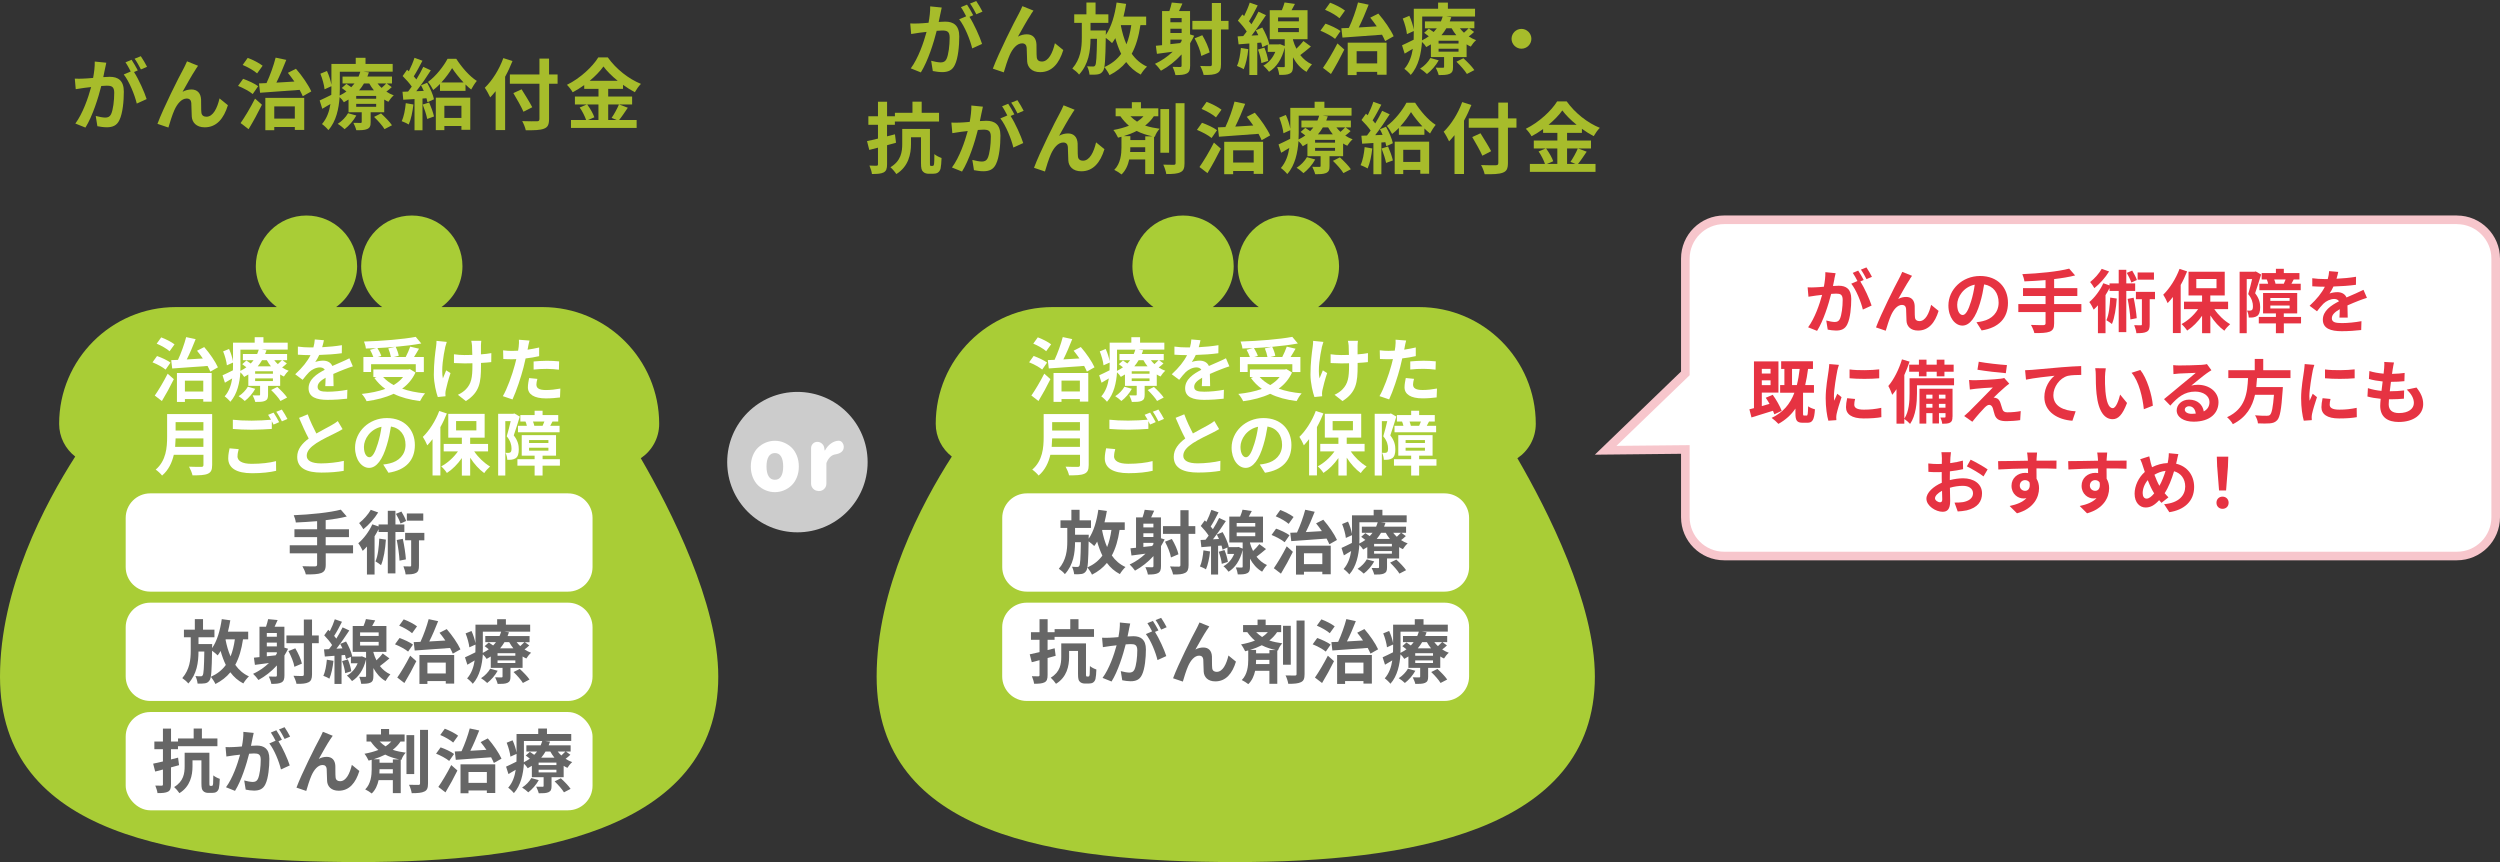
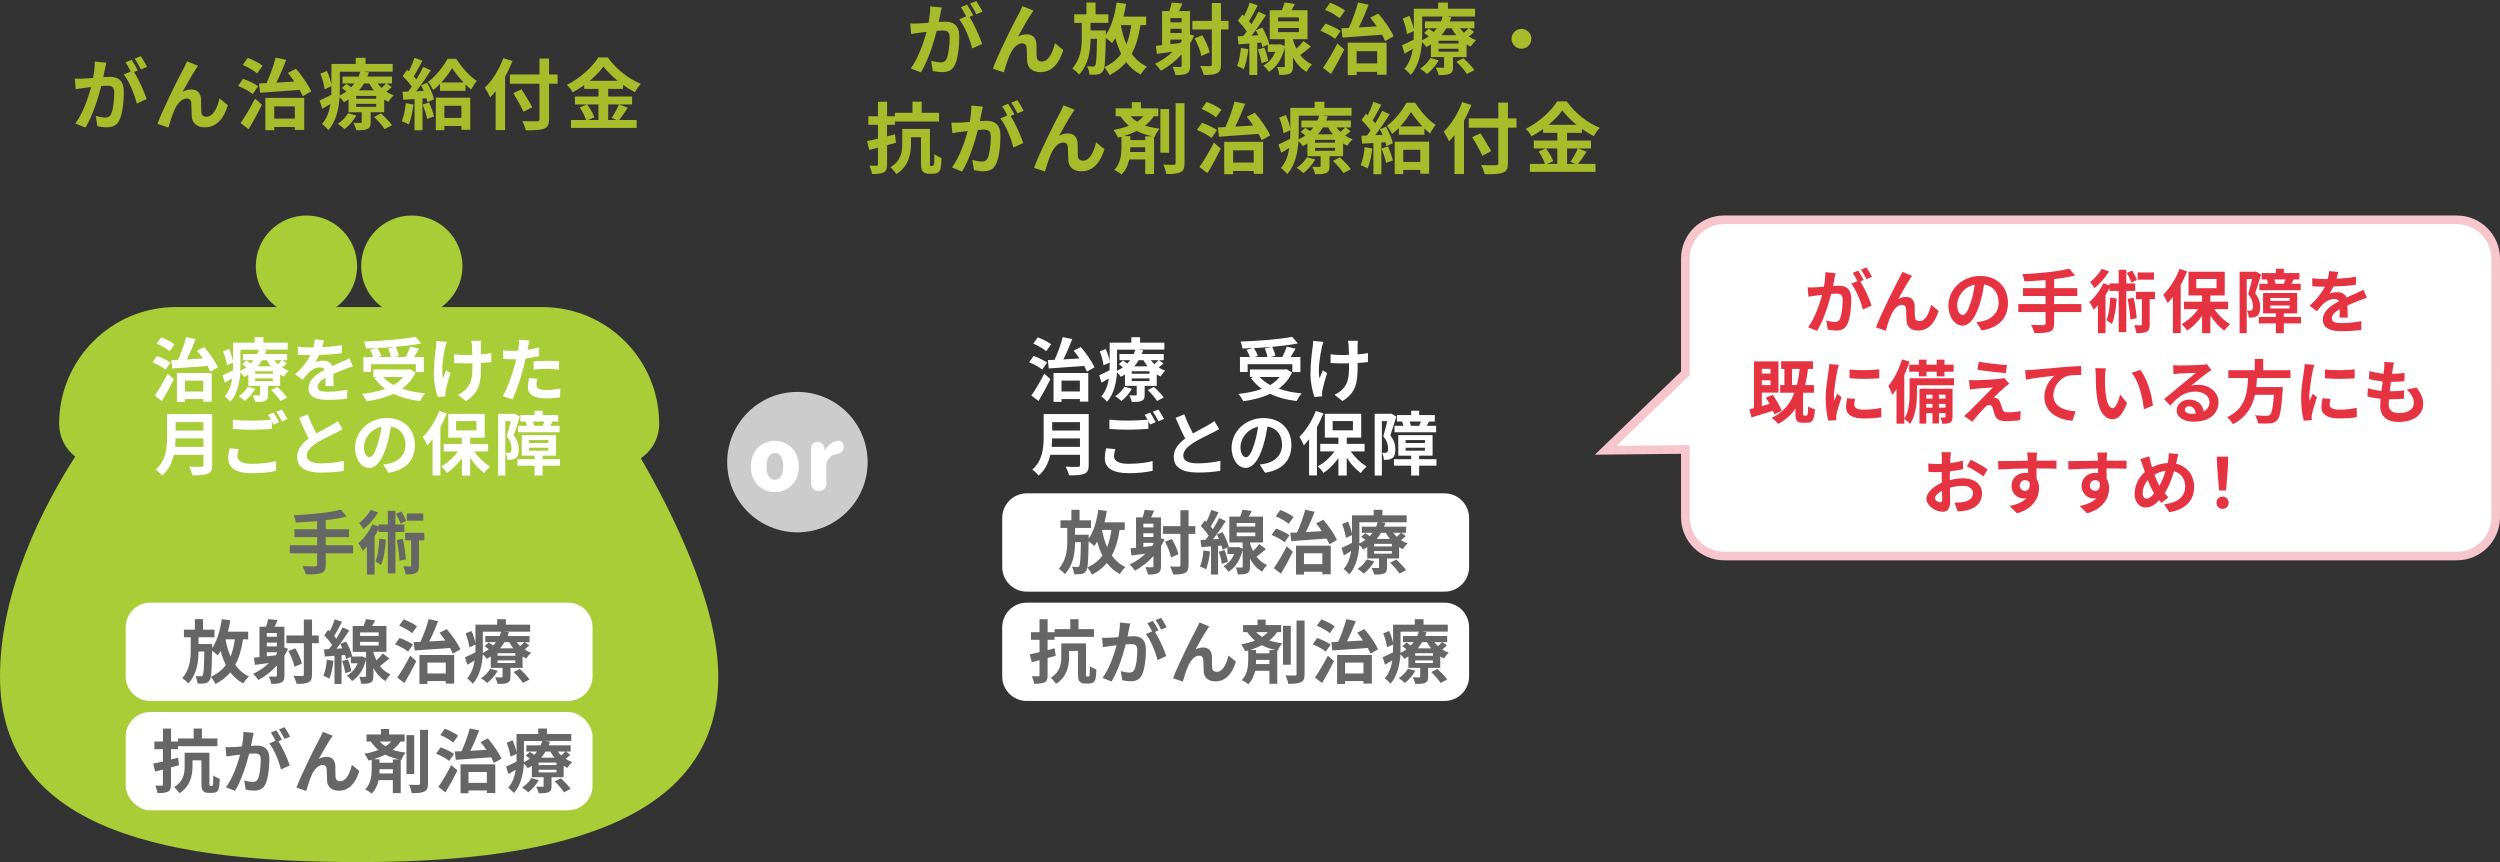
<svg xmlns="http://www.w3.org/2000/svg" id="_レイヤー_1" width="580" height="200" viewBox="0 0 580 200">
  <rect x="0" y="0" width="580" height="200" fill="#333333" stroke="none" />
  <defs>
    <style>.cls-1{fill:#e63342;}.cls-2{fill:#fff;}.cls-3{fill:#a7bc2b;}.cls-4{fill:#f7c6cc;}.cls-5{fill:#a9cd36;}.cls-6{fill:#ccc;}.cls-7{fill:#666;}</style>
  </defs>
  <path class="cls-6" d="M201.29,107.21c0,9-7.29,16.29-16.29,16.29s-16.29-7.29-16.29-16.29,7.3-16.29,16.29-16.29,16.29,7.29,16.29,16.29" />
  <g>
    <g>
      <path class="cls-5" d="M148.66,106.31c2.57-1.72,4.27-4.65,4.27-7.98,0-14.94-12.15-27.09-27.08-27.09h-23.43c2.94-2.14,4.87-5.58,4.87-9.49,0-6.49-5.26-11.75-11.75-11.75s-11.75,5.26-11.75,11.75c0,3.91,1.93,7.36,4.87,9.49h-10.68c2.94-2.14,4.87-5.58,4.87-9.49,0-6.49-5.26-11.75-11.75-11.75s-11.75,5.26-11.75,11.75c0,3.91,1.93,7.36,4.88,9.49h-23.43c-14.93,0-27.08,12.15-27.08,27.09,0,3.09,1.46,5.83,3.73,7.59C10.42,116.87,0,136.55,0,156.97c0,36.9,41.52,43.03,83.32,43.03,39.35,0,83.32-6.8,83.32-43.03,0-16.98-10.96-38.57-17.97-50.65" />
-       <path class="cls-2" d="M34.86,114.46h96.91c3.15,0,5.7,2.55,5.7,5.7v11.4c0,3.15-2.56,5.7-5.7,5.7H34.86c-3.15,0-5.7-2.55-5.7-5.7v-11.4c0-3.15,2.55-5.7,5.7-5.7Z" />
    </g>
    <g>
      <path class="cls-7" d="M81.92,128.37h-6.35v2.62c0,1.14-.29,1.64-1.05,1.95-.77,.29-1.93,.34-3.57,.32-.11-.55-.48-1.38-.79-1.9,1.19,.05,2.54,.05,2.9,.05,.37-.02,.51-.13,.51-.45v-2.59h-6.35v-1.87h6.35v-1.88h-5.26v-1.83h5.26v-1.88c-1.67,.14-3.36,.24-4.94,.31-.05-.5-.29-1.27-.48-1.69,3.88-.16,8.28-.6,10.92-1.29l1.38,1.59c-1.43,.37-3.12,.64-4.89,.85v2.11h5.4v1.83h-5.4v1.88h6.35v1.87Z" />
      <path class="cls-7" d="M91.74,123.43v9.6h-1.77v-9.6h-2.14v-.66c-.27,.55-.6,1.11-.93,1.64v8.88h-1.77v-6.5c-.32,.37-.66,.71-.98,1.01-.18-.4-.69-1.37-1.03-1.77,1.27-1.06,2.51-2.73,3.26-4.39l1.45,.5v-.47h2.14v-3.17h1.77v3.17h2.07v1.75h-2.07Zm-4-4.54c-.85,1.4-2.2,2.91-3.44,3.89-.23-.4-.69-1.11-.98-1.43,1.03-.79,2.14-2.06,2.7-3.07l1.72,.61Zm1.79,6.3c-.16,2.24-.5,4.47-1.13,5.93-.27-.23-.93-.68-1.29-.88,.58-1.29,.79-3.3,.88-5.28l1.53,.23Zm3.39-3.73c-.19-.59-.64-1.54-1.06-2.25l1.27-.53c.42,.69,.9,1.59,1.09,2.19l-1.3,.59Zm.53,3.54c.34,1.54,.63,3.47,.72,4.78l-1.48,.29c-.05-1.29-.34-3.26-.64-4.79l1.4-.27Zm4.99,.35h-1.24v5.85c0,.9-.13,1.42-.69,1.72-.56,.31-1.35,.34-2.41,.34-.05-.53-.27-1.3-.51-1.87,.66,.03,1.33,.03,1.53,.03,.21,0,.27-.05,.27-.26v-5.82h-1.4v-1.71h4.46v1.71Zm-.24-4.55h-3.81v-1.67h3.81v1.67Z" />
    </g>
    <path class="cls-2" d="M34.86,139.82h96.91c3.15,0,5.7,2.55,5.7,5.7v11.4c0,3.15-2.56,5.7-5.7,5.7H34.86c-3.15,0-5.7-2.55-5.7-5.7v-11.4c0-3.15,2.55-5.7,5.7-5.7Z" />
    <g>
      <path class="cls-7" d="M56.38,148.32c-.35,2.35-.92,4.31-1.8,5.93,.82,1.16,1.87,2.08,3.17,2.67-.43,.39-1.01,1.13-1.3,1.64-1.22-.64-2.22-1.51-3.01-2.59-.9,1.11-2.04,1.99-3.46,2.72-.18-.42-.72-1.27-1.06-1.67,1.5-.68,2.62-1.58,3.47-2.75-.48-.98-.88-2.08-1.21-3.25-.21,.37-.43,.71-.68,1.03-.26-.29-.85-.74-1.3-1.08-.08,4.55-.16,6.3-.58,6.87-.31,.45-.61,.61-1.06,.69-.42,.08-1.06,.08-1.72,.06-.05-.51-.24-1.25-.5-1.74,.51,.05,.96,.05,1.22,.05,.19,.02,.34-.05,.47-.24,.21-.32,.31-1.69,.37-5.5h-1.35c-.02,2.54-.37,5.23-2.36,7.41-.32-.42-.93-.93-1.4-1.25,1.72-1.99,1.96-4.29,1.96-6.37v-3.1h-1.58v-1.77h2.53v-2.44h1.9v2.44h2.65v1.77h-3.7v1.58h3.18s0,.55-.02,.76v.16c1.16-1.64,1.87-4.13,2.24-6.71l1.98,.27c-.15,.9-.34,1.79-.55,2.64h4.7v1.77h-1.21Zm-4.05,.11c.27,1.38,.64,2.69,1.16,3.86,.47-1.16,.79-2.48,1-3.97h-2.12l-.03,.11Z" />
      <path class="cls-7" d="M66.84,150.51c-.26,.55-.55,1.06-.85,1.56v4.63c0,.85-.16,1.33-.68,1.62-.55,.29-1.27,.34-2.36,.34-.08-.48-.35-1.25-.58-1.71,.66,.03,1.35,.03,1.58,.03,.21-.02,.29-.08,.29-.32v-2.28c-1.25,1.38-2.72,2.53-4.28,3.38-.24-.37-.87-1.11-1.24-1.43,1.35-.63,2.61-1.48,3.68-2.51-1.17,.16-2.3,.31-3.26,.43l-.23-1.67,1.29-.13v-7.04h1.51c.19-.56,.4-1.25,.5-1.77l2.2,.21c-.24,.56-.48,1.11-.71,1.56h2.28v4.84l.85,.26Zm-2.61-3.65h-2.33v.87h2.33v-.87Zm0,2.22h-2.33v.88h2.33v-.88Zm-2.33,3.18l2.04-.22c.1-.15,.19-.29,.29-.43v-.29h-2.33v.95Zm12.05-3.04h-1.56v7.24c0,1-.23,1.53-.8,1.82-.61,.32-1.5,.39-2.8,.37-.08-.5-.42-1.35-.71-1.87,.88,.05,1.75,.05,2.04,.05,.29-.02,.37-.1,.37-.39v-7.22h-4.04v-1.79h4.04v-3.7h1.9v3.7h1.56v1.79Zm-5.65,5.48c-.14-.98-.76-2.49-1.38-3.65l1.59-.64c.68,1.13,1.33,2.57,1.53,3.55l-1.74,.74Z" />
      <path class="cls-7" d="M77.36,153.31c-.15,1.53-.5,3.12-.95,4.15-.32-.23-1.01-.53-1.4-.68,.47-.95,.69-2.38,.82-3.73l1.53,.26Zm12.98-.55c-.74,.61-1.51,1.27-2.2,1.77,.63,.79,1.42,1.48,2.43,1.93-.34,.34-.88,1.08-1.13,1.54-1.25-.71-2.17-1.82-2.81-3.01v1.83c0,.82-.13,1.27-.64,1.53-.51,.27-1.21,.29-2.19,.29-.06-.48-.24-1.16-.45-1.62,.55,.02,1.14,.02,1.32,.02,.21,0,.26-.05,.26-.22v-3.86c-.59,2.45-1.77,4.13-3.26,5.05-.24-.35-.84-1.01-1.19-1.27,1.09-.6,1.96-1.58,2.49-2.86h-1.56v-1.5l-1.13,.52c-.05-.27-.15-.6-.24-.95l-.8,.06v6.66h-1.64v-6.53l-2.24,.18-.19-1.66,1.16-.06c.24-.29,.48-.61,.72-.95-.45-.72-1.19-1.59-1.83-2.25l.93-1.29c.11,.11,.24,.22,.37,.34,.45-.88,.9-1.96,1.16-2.78l1.66,.58c-.56,1.11-1.22,2.38-1.82,3.28,.19,.21,.37,.43,.51,.63,.56-.9,1.08-1.82,1.45-2.61l1.56,.72c-.88,1.35-1.98,2.94-2.99,4.23l1.4-.08c-.16-.35-.34-.71-.51-1.03l1.35-.56c.63,1.09,1.24,2.51,1.43,3.41l-.18,.08h2.14l.29-.05,.96,.39v-1.42h-3.1v-6h2.51c.23-.53,.43-1.12,.56-1.61l2.15,.3c-.23,.45-.47,.9-.71,1.3h3.31v6h-3.02v.14c.18,.61,.4,1.24,.71,1.83,.55-.51,1.09-1.11,1.46-1.59l1.54,1.14Zm-9.63,.22c.37,.87,.69,1.99,.79,2.75l-1.42,.45c-.06-.76-.37-1.91-.71-2.8l1.33-.4Zm2.83-5.45h4.31v-.82h-4.31v.82Zm0,2.24h4.31v-.85h-4.31v.85Z" />
      <path class="cls-7" d="M94.68,151.17c-.63-.55-1.99-1.27-3.04-1.69l1.05-1.46c1.03,.35,2.43,1,3.12,1.53l-1.13,1.62Zm-2.51,6.02c.85-1.21,2.04-3.2,2.99-5.07l1.43,1.27c-.82,1.67-1.82,3.51-2.77,5.07l-1.66-1.27Zm3.43-10.29c-.61-.56-1.95-1.32-2.99-1.75l1.05-1.46c1.06,.39,2.4,1.08,3.09,1.62l-1.14,1.59Zm.39,2.07c.47-.02,1-.03,1.56-.06,.74-1.58,1.48-3.67,1.9-5.27l2.2,.47c-.61,1.58-1.35,3.3-2.06,4.71,1.19-.06,2.46-.14,3.73-.22-.43-.63-.9-1.25-1.35-1.8l1.67-.85c1.27,1.45,2.59,3.38,3.18,4.7l-1.77,1c-.16-.39-.39-.85-.64-1.32-2.96,.23-6.01,.43-8.2,.59l-.23-1.93Zm1.32,2.99h8.06v6.64h-1.95v-.59h-4.26v.66h-1.85v-6.71Zm1.85,1.77v2.52h4.26v-2.52h-4.26Z" />
      <path class="cls-7" d="M122.78,149.75c-.34,.34-.72,.64-1.09,.92,.48,.32,1,.58,1.53,.77-.39,.31-.87,.93-1.11,1.33-.29-.13-.59-.29-.87-.47v2.64h-2.81v2.06c0,.79-.15,1.17-.72,1.43-.56,.24-1.3,.24-2.25,.24-.11-.48-.39-1.11-.59-1.53,.59,.02,1.27,.02,1.48,.02,.18,0,.24-.06,.24-.22v-1.99h-2.73v-2.64c-.31,.19-.63,.39-.96,.56-.18-.32-.55-.77-.88-1.06-.16,2.35-.71,5.05-2.33,6.83-.26-.35-.98-1.03-1.32-1.25,1.03-1.17,1.53-2.67,1.75-4.17-.58,.34-1.14,.68-1.69,1l-.55-1.72c.63-.27,1.5-.71,2.41-1.16,.02-.43,.02-.85,.02-1.25v-.55l-1.42,.64c-.08-.84-.45-2.19-.87-3.23l1.37-.56c.42,.9,.77,2.03,.92,2.85v-4.31h5.03v-1.27h2.03v1.27h5.63v1.61h-6.05l1.13,.15c-.1,.29-.19,.58-.32,.87h5.1v1.43h-1.09l1.05,.77Zm-7.32,5.87c-.58,1.06-1.54,2.16-2.43,2.83-.32-.32-1.01-.87-1.43-1.11,.87-.55,1.67-1.37,2.14-2.2l1.72,.48Zm-3.43-5.53c0,.43-.02,.9-.03,1.38,.51-.26,.98-.53,1.4-.84-.32-.26-.66-.51-.96-.72l.96-.85c.31,.19,.68,.45,1.01,.69,.24-.26,.47-.51,.66-.77h-2.48v-1.43h3.31c.15-.34,.27-.68,.37-1.01h-4.25v3.55Zm7.53,1.46h-4.13v.58h4.13v-.58Zm0,1.66h-4.13v.61h4.13v-.61Zm-2.52-4.23c-.29,.5-.63,.98-1.01,1.43h3.07c-.37-.45-.69-.93-.96-1.43h-1.09Zm3.54,6.21c.79,.72,1.8,1.75,2.27,2.46l-1.54,.8c-.4-.69-1.38-1.79-2.17-2.54l1.45-.72Zm-.72-6.21c.24,.32,.53,.63,.84,.92,.35-.31,.72-.66,.96-.92h-1.8Z" />
    </g>
    <rect class="cls-2" x="29.16" y="165.19" width="108.31" height="22.8" rx="5.7" ry="5.7" />
    <g>
      <path class="cls-7" d="M41.54,177.52c-.61,.18-1.24,.35-1.87,.51v3.92c0,.95-.16,1.42-.69,1.71-.55,.29-1.32,.34-2.44,.34-.05-.48-.31-1.25-.51-1.75,.61,.03,1.27,.03,1.48,.03,.21-.02,.29-.08,.29-.31v-3.44l-1.8,.47-.47-1.83c.64-.13,1.43-.31,2.27-.51v-2.85h-1.99v-1.77h1.99v-3.01h1.88v3.01h1.62v-.72h3.63v-2.3h1.91v2.3h3.6v1.8h-9.15v.69h-1.62v2.38c.55-.13,1.09-.27,1.64-.42l.23,1.75Zm7.54,4.81c.1,0,.18-.03,.23-.08,.06-.06,.1-.19,.13-.48,.03-.32,.05-1.01,.05-1.88,.37,.32,1,.64,1.5,.8-.02,.84-.11,1.8-.21,2.2-.11,.4-.31,.66-.58,.84-.24,.16-.64,.22-.98,.22h-.93c-.39,0-.87-.13-1.13-.42-.31-.29-.43-.66-.43-1.85v-5.29h-2.07v1.43c0,2.04-.51,4.65-3.04,6.19-.24-.39-.87-1.12-1.22-1.42,2.2-1.32,2.44-3.2,2.44-4.83v-3.12h5.74v7c0,.32,0,.51,.05,.6,.05,.05,.11,.08,.18,.08h.29Z" />
      <path class="cls-7" d="M58.57,171.37c-.1,.48-.23,1.08-.34,1.66,.55-.03,1.01-.06,1.35-.06,1.7,0,2.91,.76,2.91,3.07,0,1.9-.23,4.5-.92,5.9-.53,1.13-1.42,1.48-2.64,1.48-.61,0-1.38-.11-1.93-.23l-.34-2.12c.61,.18,1.54,.34,1.96,.34,.55,0,.95-.16,1.21-.69,.43-.92,.66-2.86,.66-4.46,0-1.29-.56-1.46-1.56-1.46-.26,0-.66,.03-1.13,.06-.61,2.44-1.8,6.26-3.28,8.62l-2.09-.84c1.56-2.11,2.67-5.36,3.27-7.56-.58,.06-1.09,.13-1.38,.16-.47,.08-1.3,.19-1.8,.27l-.19-2.19c.6,.05,1.13,.02,1.72,0,.5-.02,1.25-.06,2.07-.14,.23-1.21,.37-2.38,.34-3.39l2.4,.24c-.1,.42-.21,.93-.29,1.33Zm6.82,.26l-.79,.34c.97,1.5,2.17,4.18,2.62,5.61l-2.04,.93c-.42-1.79-1.56-4.62-2.7-6.03l1.45-.63c-.32-.61-.72-1.38-1.09-1.9l1.27-.53c.4,.59,.98,1.61,1.29,2.2Zm1.91-.74l-1.27,.55c-.34-.66-.85-1.61-1.3-2.22l1.29-.51c.42,.61,1.01,1.62,1.29,2.19Z" />
      <path class="cls-7" d="M76.68,171.44c-.79,1.16-1.91,3.22-2.72,4.63,.6-.34,1.24-.48,1.85-.48,1.21,0,1.93,.76,1.99,2.09,.03,.72-.02,2.01,.06,2.69,.06,.63,.51,.87,1.05,.87,1.4,0,2.25-1.8,2.72-3.79l1.74,1.42c-.84,2.75-2.33,4.58-4.79,4.58-1.79,0-2.62-1.06-2.69-2.24-.06-.85-.05-2.17-.1-2.83-.05-.56-.37-.9-.95-.9-1.09,0-1.99,1.12-2.57,2.43-.42,.93-.98,2.73-1.22,3.59l-2.27-.77c1.19-3.22,4.49-9.78,5.34-11.31,.21-.43,.51-.96,.79-1.64l2.28,.92c-.16,.22-.34,.5-.51,.76Z" />
      <path class="cls-7" d="M92.92,172.03c-.48,.74-1.09,1.37-1.8,1.93,.98,.34,1.99,.51,3.01,.66-.4,.42-.84,1.09-1,1.67l-.16-.03v7.75h-1.83v-3.02h-3.31c-.24,1.13-.71,2.27-1.59,3.1-.34-.29-1.06-.74-1.51-.95,1.33-1.3,1.5-3.36,1.5-4.63v-2.24c-.24,.06-.47,.13-.71,.19-.18-.4-.64-1.21-.96-1.59,1.14-.21,2.24-.5,3.22-.88-.61-.51-1.21-1.16-1.77-1.96h-.98v-1.64h3.36v-1.27h1.88v1.27h3.6v1.64h-.93Zm-.32,4.15c-1.08-.24-2.17-.56-3.23-1.11-.84,.43-1.75,.79-2.7,1.08h1.38v.8h3.09v-.77h1.46Zm-1.46,3.26v-.98h-3.09v.08c0,.27,0,.58-.03,.9h3.12Zm-3.07-7.41c.45,.45,.92,.82,1.38,1.13,.51-.34,.96-.71,1.33-1.13h-2.72Zm8.03,7.56h-1.8v-9.04h1.8v9.04Zm3.2-10.26v12.42c0,1.06-.21,1.59-.84,1.88-.61,.32-1.58,.39-2.94,.39-.08-.55-.35-1.4-.63-1.95,.93,.03,1.85,.03,2.16,.03,.29,0,.4-.1,.4-.35v-12.42h1.85Z" />
      <path class="cls-7" d="M104.21,176.54c-.63-.55-1.99-1.27-3.04-1.69l1.05-1.46c1.03,.35,2.43,1,3.12,1.53l-1.13,1.62Zm-2.51,6.02c.85-1.21,2.04-3.2,2.99-5.07l1.43,1.27c-.82,1.67-1.82,3.51-2.77,5.07l-1.66-1.27Zm3.43-10.29c-.61-.56-1.95-1.32-2.99-1.75l1.05-1.46c1.06,.39,2.4,1.08,3.09,1.62l-1.14,1.59Zm.39,2.07c.47-.02,1-.03,1.56-.06,.74-1.58,1.48-3.67,1.9-5.28l2.2,.47c-.61,1.58-1.35,3.3-2.06,4.71,1.19-.06,2.46-.14,3.73-.22-.43-.63-.9-1.25-1.35-1.8l1.67-.85c1.27,1.45,2.59,3.38,3.18,4.7l-1.77,1c-.16-.39-.39-.85-.64-1.32-2.96,.23-6.01,.43-8.2,.59l-.23-1.93Zm1.32,2.99h8.06v6.64h-1.95v-.59h-4.26v.66h-1.85v-6.71Zm1.85,1.77v2.52h4.26v-2.52h-4.26Z" />
      <path class="cls-7" d="M132.31,175.12c-.34,.34-.72,.64-1.09,.92,.48,.32,1,.58,1.53,.77-.39,.31-.87,.93-1.11,1.33-.29-.13-.59-.29-.87-.47v2.64h-2.81v2.06c0,.79-.15,1.17-.72,1.43-.56,.24-1.3,.24-2.25,.24-.11-.48-.39-1.11-.59-1.53,.59,.02,1.27,.02,1.48,.02,.18,0,.24-.06,.24-.22v-2h-2.73v-2.64c-.31,.19-.63,.39-.96,.56-.18-.32-.55-.77-.88-1.06-.16,2.35-.71,5.05-2.33,6.83-.26-.35-.98-1.03-1.32-1.25,1.03-1.17,1.53-2.67,1.75-4.17-.58,.34-1.14,.68-1.69,1l-.55-1.72c.63-.27,1.5-.71,2.41-1.16,.02-.43,.02-.85,.02-1.25v-.55l-1.42,.64c-.08-.84-.45-2.19-.87-3.23l1.37-.56c.42,.9,.77,2.03,.92,2.85v-4.31h5.03v-1.27h2.03v1.27h5.63v1.61h-6.05l1.13,.15c-.1,.29-.19,.58-.32,.87h5.1v1.43h-1.09l1.05,.77Zm-7.32,5.87c-.58,1.06-1.54,2.16-2.43,2.83-.32-.32-1.01-.87-1.43-1.11,.87-.55,1.67-1.37,2.14-2.2l1.72,.48Zm-3.43-5.53c0,.43-.02,.9-.03,1.38,.51-.26,.98-.53,1.4-.84-.32-.26-.66-.51-.96-.72l.96-.85c.31,.19,.68,.45,1.01,.69,.24-.26,.47-.51,.66-.77h-2.48v-1.43h3.31c.15-.34,.27-.68,.37-1.01h-4.25v3.55Zm7.53,1.46h-4.13v.58h4.13v-.58Zm0,1.66h-4.13v.61h4.13v-.61Zm-2.52-4.23c-.29,.5-.63,.98-1.01,1.43h3.07c-.37-.45-.69-.93-.96-1.43h-1.09Zm3.54,6.21c.79,.72,1.8,1.75,2.27,2.46l-1.54,.8c-.4-.69-1.38-1.79-2.17-2.54l1.45-.72Zm-.72-6.21c.24,.32,.53,.63,.84,.92,.35-.31,.72-.66,.96-.92h-1.8Z" />
    </g>
    <g>
      <path class="cls-2" d="M38.42,85.75c-.63-.55-1.99-1.27-3.04-1.69l1.05-1.46c1.03,.35,2.43,1,3.12,1.53l-1.13,1.62Zm-2.51,6.02c.85-1.21,2.04-3.2,2.99-5.07l1.43,1.27c-.82,1.67-1.82,3.51-2.77,5.07l-1.66-1.27Zm3.43-10.29c-.61-.56-1.95-1.32-2.99-1.75l1.05-1.46c1.06,.39,2.4,1.08,3.09,1.62l-1.14,1.59Zm.39,2.07c.47-.02,1-.03,1.56-.06,.74-1.58,1.48-3.67,1.9-5.28l2.2,.47c-.61,1.58-1.35,3.3-2.06,4.71,1.19-.06,2.46-.14,3.73-.22-.43-.63-.9-1.25-1.35-1.8l1.67-.85c1.27,1.45,2.59,3.38,3.18,4.7l-1.77,1c-.16-.39-.39-.85-.64-1.32-2.96,.23-6.01,.43-8.2,.59l-.23-1.93Zm1.32,2.99h8.06v6.64h-1.95v-.59h-4.26v.66h-1.85v-6.71Zm1.85,1.77v2.52h4.26v-2.52h-4.26Z" />
      <path class="cls-2" d="M66.54,84.33c-.34,.34-.72,.64-1.09,.92,.48,.32,1,.58,1.53,.77-.39,.31-.87,.93-1.11,1.33-.29-.13-.59-.29-.87-.47v2.64h-2.81v2.06c0,.79-.15,1.17-.72,1.43-.56,.24-1.3,.24-2.25,.24-.11-.48-.39-1.11-.6-1.53,.6,.02,1.27,.02,1.48,.02,.18,0,.24-.06,.24-.22v-2h-2.73v-2.64c-.31,.19-.63,.39-.96,.56-.18-.32-.55-.77-.88-1.06-.16,2.35-.71,5.05-2.33,6.83-.26-.35-.98-1.03-1.32-1.25,1.03-1.17,1.53-2.67,1.75-4.17-.58,.34-1.14,.68-1.69,1l-.55-1.72c.63-.27,1.5-.71,2.41-1.16,.02-.43,.02-.85,.02-1.25v-.55l-1.42,.64c-.08-.84-.45-2.19-.87-3.23l1.37-.56c.42,.9,.77,2.03,.92,2.85v-4.31h5.03v-1.27h2.03v1.27h5.63v1.61h-6.05l1.13,.15c-.1,.29-.19,.58-.32,.87h5.1v1.43h-1.09l1.05,.77Zm-7.32,5.87c-.58,1.06-1.54,2.16-2.43,2.83-.32-.32-1.01-.87-1.43-1.11,.87-.55,1.67-1.37,2.14-2.2l1.72,.48Zm-3.43-5.53c0,.43-.02,.9-.03,1.38,.51-.26,.98-.53,1.4-.84-.32-.26-.66-.51-.96-.72l.96-.85c.31,.19,.68,.45,1.01,.69,.24-.26,.47-.51,.66-.77h-2.48v-1.43h3.31c.15-.34,.27-.68,.37-1.01h-4.25v3.55Zm7.53,1.46h-4.13v.58h4.13v-.58Zm0,1.66h-4.13v.61h4.13v-.61Zm-2.52-4.23c-.29,.5-.63,.98-1.01,1.43h3.07c-.37-.45-.69-.93-.96-1.43h-1.09Zm3.54,6.21c.79,.72,1.8,1.75,2.27,2.46l-1.54,.8c-.4-.69-1.38-1.79-2.17-2.54l1.45-.72Zm-.72-6.21c.24,.32,.53,.63,.84,.92,.35-.31,.72-.66,.96-.92h-1.8Z" />
      <path class="cls-2" d="M74.77,80.55c1.53-.08,3.14-.23,4.55-.47l-.02,1.87c-1.53,.22-3.51,.35-5.24,.4-.27,.6-.6,1.17-.92,1.64,.42-.19,1.29-.32,1.82-.32,.98,0,1.79,.42,2.14,1.24,.84-.39,1.51-.66,2.17-.95,.63-.27,1.19-.53,1.79-.84l.8,1.87c-.51,.15-1.37,.47-1.91,.68-.72,.29-1.64,.64-2.62,1.09,.02,.9,.05,2.09,.06,2.83h-1.93c.05-.48,.06-1.25,.08-1.96-1.21,.69-1.85,1.32-1.85,2.12,0,.88,.76,1.13,2.33,1.13,1.37,0,3.15-.18,4.57-.45l-.06,2.07c-1.06,.14-3.04,.27-4.55,.27-2.53,0-4.39-.61-4.39-2.69s1.93-3.35,3.76-4.29c-.24-.4-.68-.55-1.13-.55-.9,0-1.9,.51-2.51,1.11-.48,.48-.95,1.06-1.5,1.77l-1.72-1.29c1.69-1.56,2.83-2.99,3.55-4.44h-.21c-.66,0-1.83-.03-2.72-.1v-1.88c.82,.13,2.01,.19,2.83,.19h.77c.18-.64,.29-1.27,.32-1.85l2.12,.18c-.08,.4-.19,.93-.4,1.61Z" />
      <path class="cls-2" d="M96.39,86.42c-.72,1.58-1.79,2.8-3.09,3.75,1.54,.55,3.35,.92,5.32,1.09-.4,.43-.92,1.27-1.17,1.79-2.33-.29-4.41-.84-6.14-1.69-1.85,.88-3.99,1.42-6.26,1.72-.19-.45-.72-1.3-1.13-1.69,2.01-.21,3.88-.58,5.47-1.17-.98-.69-1.83-1.54-2.54-2.53l.53-.23h-.76v-1.75h8.12l.35-.08,1.29,.79Zm-10.29-.11h-1.79v-3.49h2.3c-.16-.5-.47-1.14-.76-1.66l1.43-.4c-.8,.05-1.62,.08-2.4,.1-.03-.48-.26-1.21-.43-1.62,4.23-.14,9.07-.53,12-1.09l1.29,1.54c-1.74,.32-3.81,.58-5.95,.77,.32,.64,.63,1.5,.72,2.08l-1.19,.29h2.8c.39-.74,.8-1.69,1.05-2.41l2.04,.48c-.37,.67-.79,1.33-1.16,1.93h2.28v3.49h-1.87v-1.83h-10.37v1.83Zm5.58-5.85c-1.35,.13-2.75,.23-4.12,.29,.37,.59,.74,1.32,.9,1.83l-.84,.24h3.07c-.1-.56-.34-1.37-.61-1.99l1.59-.37Zm-2.8,7.01c.66,.72,1.48,1.33,2.44,1.87,.85-.51,1.61-1.13,2.19-1.87h-4.63Z" />
      <path class="cls-2" d="M103.28,80.63c-.4,1.79-.96,5.16-.53,7.16,.21-.5,.5-1.27,.77-1.87l1,.64c-.47,1.38-.9,3.01-1.09,3.92-.06,.24-.1,.59-.1,.79,0,.16,.02,.43,.03,.66l-1.79,.18c-.35-.96-.92-3.22-.92-5.21,0-2.64,.32-5.11,.51-6.42,.08-.45,.1-1,.11-1.4l2.38,.24c-.14,.39-.31,.96-.39,1.3Zm8.3-.48v2.06c.9-.06,1.75-.16,2.41-.29l-.02,2.09c-.64,.08-1.48,.14-2.38,.19v.68c0,3.8-.29,6.13-3.51,8.17l-1.85-1.46c.61-.27,1.42-.79,1.87-1.29,1.24-1.29,1.5-2.72,1.5-5.44v-.58c-.61,.02-1.21,.03-1.8,.03-.69,0-1.69-.05-2.48-.08v-2.04c.79,.11,1.58,.18,2.43,.18,.58,0,1.21-.02,1.82-.03-.02-.9-.03-1.74-.06-2.17-.03-.4-.11-.85-.18-1.11h2.33c-.05,.35-.06,.74-.08,1.09Z" />
      <path class="cls-2" d="M122.52,80.52c-.03,.18-.08,.39-.13,.61,.9-.13,1.8-.31,2.69-.51v2.01c-.97,.23-2.06,.4-3.14,.53-.14,.69-.31,1.4-.48,2.06-.58,2.25-1.66,5.53-2.56,7.45l-2.24-.76c.97-1.61,2.19-4.99,2.78-7.24,.11-.43,.24-.88,.34-1.35-.37,.02-.72,.03-1.06,.03-.77,0-1.38-.03-1.95-.06l-.05-2.01c.82,.1,1.37,.13,2.03,.13,.47,0,.95-.02,1.45-.05,.06-.35,.11-.66,.14-.92,.06-.6,.1-1.25,.05-1.62l2.46,.19c-.13,.43-.27,1.16-.34,1.51Zm1.93,8.73c0,.71,.48,1.24,2.2,1.24,1.08,0,2.19-.13,3.35-.34l-.08,2.06c-.9,.11-1.99,.22-3.28,.22-2.7,0-4.17-.93-4.17-2.56,0-.74,.16-1.51,.29-2.16l1.91,.19c-.13,.45-.23,.98-.23,1.33Zm2.44-5.55c.92,0,1.88,.05,2.83,.14l-.05,1.93c-.8-.1-1.79-.19-2.77-.19-1.09,0-2.09,.05-3.1,.16v-1.88c.9-.08,2.06-.16,3.09-.16Z" />
    </g>
    <g>
      <path class="cls-2" d="M49.22,107.88c0,1.16-.27,1.7-1.01,2.03-.77,.34-1.9,.37-3.55,.37-.11-.56-.5-1.48-.8-2.01,1.13,.06,2.48,.05,2.83,.05,.39,0,.51-.13,.51-.47v-2.33h-6.88c-.42,1.8-1.22,3.55-2.72,4.81-.29-.4-1.06-1.11-1.48-1.38,2.43-2.07,2.65-5.15,2.65-7.59v-5.29h10.45v11.82Zm-2.03-4.21v-1.96h-6.45c-.02,.61-.05,1.29-.11,1.96h6.56Zm-6.45-5.74v1.96h6.45v-1.96h-6.45Z" />
      <path class="cls-2" d="M55.09,105.84c0,1.04,.98,1.77,3.3,1.77,2.17,0,4.23-.24,5.65-.63l.02,2.25c-1.4,.34-3.33,.56-5.58,.56-3.68,0-5.53-1.24-5.53-3.46,0-.93,.19-1.71,.31-2.32l2.12,.19c-.16,.58-.27,1.09-.27,1.62Zm9.67-7.9l-1.3,.56c-.11-.24-.26-.51-.4-.79v1.8c-1.13,.08-3.12,.19-4.65,.19-1.69,0-3.09-.08-4.39-.18v-2.14c1.19,.14,2.69,.21,4.37,.21,1.53,0,3.26-.1,4.5-.21-.23-.42-.47-.82-.69-1.14l1.27-.51c.4,.58,.98,1.61,1.29,2.2Zm1.93-.74l-1.29,.55c-.34-.67-.85-1.61-1.3-2.22l1.29-.51c.42,.59,1.01,1.62,1.3,2.19Z" />
      <path class="cls-2" d="M73.4,100.57c1.32-.77,2.72-1.46,3.47-1.9,.61-.35,1.08-.63,1.5-.98l1.11,1.87c-.48,.29-1,.56-1.59,.87-1,.5-3.02,1.43-4.49,2.38-1.33,.88-2.24,1.8-2.24,2.93s1.11,1.77,3.35,1.77c1.66,0,3.83-.24,5.26-.59l-.03,2.32c-1.37,.24-3.07,.4-5.16,.4-3.2,0-5.63-.88-5.63-3.65,0-1.77,1.13-3.1,2.67-4.25-.74-1.37-1.51-3.09-2.24-4.79l2.01-.82c.61,1.67,1.37,3.22,2.01,4.46Z" />
      <path class="cls-2" d="M90.12,109.68l-1.21-1.91c.61-.06,1.06-.16,1.5-.26,2.06-.48,3.67-1.96,3.67-4.31,0-2.22-1.21-3.88-3.38-4.25-.23,1.37-.5,2.85-.97,4.36-.96,3.25-2.35,5.24-4.1,5.24s-3.26-1.96-3.26-4.68c0-3.71,3.22-6.88,7.38-6.88s6.5,2.77,6.5,6.27-2.07,5.79-6.13,6.42Zm-4.42-3.6c.68,0,1.3-1.01,1.96-3.18,.37-1.19,.68-2.56,.85-3.89-2.65,.55-4.08,2.89-4.08,4.66,0,1.62,.64,2.41,1.27,2.41Z" />
      <path class="cls-2" d="M103.67,95.92c-.42,1.04-.92,2.14-1.5,3.17v11.21h-1.82v-8.41c-.4,.51-.8,1-1.22,1.43-.18-.47-.71-1.5-1.03-1.96,1.5-1.45,2.96-3.73,3.8-6.01l1.77,.58Zm6.34,8.8c.95,1.4,2.33,2.72,3.68,3.51-.43,.37-1.05,1.05-1.35,1.53-1.17-.84-2.35-2.14-3.26-3.57v4.15h-1.93v-4.07c-.98,1.42-2.2,2.64-3.47,3.46-.29-.47-.88-1.16-1.32-1.53,1.45-.76,2.88-2.06,3.88-3.47h-3.3v-1.74h4.21v-1.45h-3.15v-5.53h8.44v5.53h-3.36v1.45h4.15v1.74h-3.22Zm-4.2-4.87h4.71v-2.16h-4.71v2.16Z" />
      <path class="cls-2" d="M120.59,96.64c-.42,1.37-.95,3.12-1.4,4.37,.97,1.22,1.17,2.3,1.17,3.23,0,1.03-.21,1.7-.71,2.06-.26,.18-.56,.27-.93,.34-.27,.03-.66,.05-1.03,.03-.02-.45-.16-1.17-.42-1.62,.29,.02,.5,.02,.71,.02,.18-.02,.32-.05,.45-.14,.18-.13,.24-.45,.24-.9,0-.74-.21-1.74-1.11-2.81,.32-1.01,.66-2.41,.92-3.51h-1.25v12.62h-1.66v-14.33h3.49l.27-.08,1.25,.72Zm9.31,11.4h-4.02v2.28h-1.85v-2.28h-3.99v-1.51h3.99v-.82h-2.99v-4.76h7.96v4.76h-3.12v.82h4.02v1.51Zm-7.67-9.25c-.06-.32-.18-.69-.32-1h-1.19v-1.5h3.31v-1h1.85v1h3.63v1.5h-1.33c-.19,.39-.37,.72-.53,1h2.17v1.5h-9.65v-1.5h2.06Zm.51,3.99h4.49v-.68h-4.49v.68Zm0,1.77h4.49v-.68h-4.49v.68Zm3.14-5.76c.13-.29,.29-.66,.42-1h-2.65c.14,.35,.26,.72,.31,1h1.93Z" />
    </g>
  </g>
-   <path class="cls-5" d="M352.03,106.31c2.57-1.72,4.27-4.65,4.27-7.98,0-14.94-12.15-27.09-27.08-27.09h-23.43c2.94-2.14,4.87-5.58,4.87-9.49,0-6.49-5.26-11.75-11.75-11.75s-11.75,5.26-11.75,11.75c0,3.91,1.93,7.36,4.87,9.49h-10.68c2.94-2.14,4.87-5.58,4.87-9.49,0-6.49-5.26-11.75-11.75-11.75s-11.75,5.26-11.75,11.75c0,3.91,1.93,7.36,4.88,9.49h-23.43c-14.93,0-27.08,12.15-27.08,27.09,0,3.09,1.46,5.83,3.73,7.59-7.02,10.95-17.44,30.63-17.44,51.05,0,36.9,41.53,43.03,83.32,43.03,39.34,0,83.31-6.8,83.31-43.03,0-16.98-10.96-38.57-17.97-50.65" />
  <g>
    <path class="cls-2" d="M238.22,114.46h96.91c3.15,0,5.7,2.56,5.7,5.7v11.4c0,3.15-2.56,5.7-5.7,5.7h-96.91c-3.15,0-5.7-2.55-5.7-5.7v-11.4c0-3.15,2.55-5.7,5.7-5.7Z" />
    <g>
      <path class="cls-7" d="M259.74,122.95c-.35,2.35-.92,4.31-1.8,5.93,.82,1.16,1.87,2.08,3.17,2.67-.43,.39-1.01,1.13-1.3,1.64-1.22-.64-2.22-1.51-3.01-2.59-.9,1.11-2.04,2-3.46,2.72-.18-.42-.72-1.27-1.06-1.67,1.5-.68,2.62-1.58,3.47-2.75-.48-.98-.88-2.08-1.21-3.25-.21,.37-.43,.71-.68,1.03-.26-.29-.85-.74-1.3-1.08-.08,4.55-.16,6.3-.58,6.87-.31,.45-.61,.61-1.06,.69-.42,.08-1.06,.08-1.72,.06-.05-.51-.24-1.25-.5-1.74,.51,.05,.96,.05,1.22,.05,.19,.02,.34-.05,.47-.24,.21-.32,.31-1.69,.37-5.5h-1.35c-.02,2.54-.37,5.23-2.36,7.41-.32-.42-.93-.93-1.4-1.25,1.72-1.99,1.96-4.29,1.96-6.37v-3.1h-1.58v-1.77h2.53v-2.44h1.9v2.44h2.65v1.77h-3.7v1.58h3.18s0,.55-.02,.76v.16c1.16-1.64,1.87-4.13,2.24-6.71l1.98,.27c-.15,.9-.34,1.79-.55,2.64h4.7v1.77h-1.21Zm-4.05,.11c.27,1.38,.64,2.69,1.16,3.86,.47-1.16,.79-2.48,1-3.97h-2.12l-.03,.11Z" />
      <path class="cls-7" d="M270.2,125.14c-.26,.55-.55,1.06-.85,1.56v4.63c0,.85-.16,1.33-.68,1.62-.55,.29-1.27,.34-2.36,.34-.08-.48-.35-1.25-.58-1.71,.66,.03,1.35,.03,1.58,.03,.21-.02,.29-.08,.29-.32v-2.28c-1.25,1.38-2.72,2.53-4.28,3.38-.24-.37-.87-1.11-1.24-1.43,1.35-.63,2.61-1.48,3.68-2.51-1.17,.16-2.3,.31-3.26,.43l-.23-1.67,1.29-.13v-7.04h1.51c.19-.56,.4-1.25,.5-1.77l2.2,.21c-.24,.56-.48,1.11-.71,1.56h2.28v4.84l.85,.26Zm-2.61-3.65h-2.33v.87h2.33v-.87Zm0,2.22h-2.33v.88h2.33v-.88Zm-2.33,3.18l2.04-.22c.1-.15,.19-.29,.29-.43v-.29h-2.33v.95Zm12.05-3.04h-1.56v7.24c0,1-.23,1.53-.8,1.82-.61,.32-1.5,.39-2.8,.37-.08-.5-.42-1.35-.71-1.87,.88,.05,1.75,.05,2.04,.05,.29-.02,.37-.1,.37-.39v-7.22h-4.04v-1.79h4.04v-3.7h1.9v3.7h1.56v1.79Zm-5.65,5.48c-.14-.98-.76-2.49-1.38-3.65l1.59-.64c.68,1.13,1.33,2.57,1.53,3.55l-1.74,.74Z" />
      <path class="cls-7" d="M280.73,127.94c-.15,1.53-.5,3.12-.95,4.15-.32-.23-1.01-.53-1.4-.68,.47-.95,.69-2.38,.82-3.73l1.53,.26Zm12.98-.55c-.74,.61-1.51,1.27-2.2,1.77,.63,.79,1.42,1.48,2.43,1.93-.34,.34-.88,1.08-1.13,1.54-1.25-.71-2.17-1.82-2.81-3.01v1.83c0,.82-.13,1.27-.64,1.53-.51,.27-1.21,.29-2.19,.29-.06-.48-.24-1.16-.45-1.62,.55,.02,1.14,.02,1.32,.02,.21,0,.26-.05,.26-.22v-3.86c-.6,2.45-1.77,4.13-3.27,5.05-.24-.35-.84-1.01-1.19-1.27,1.09-.6,1.96-1.58,2.49-2.86h-1.56v-1.5l-1.13,.51c-.05-.27-.15-.59-.24-.95l-.8,.06v6.66h-1.64v-6.53l-2.24,.18-.19-1.66,1.16-.06c.24-.29,.48-.61,.72-.95-.45-.72-1.19-1.59-1.83-2.25l.93-1.29c.11,.11,.24,.22,.37,.34,.45-.88,.9-1.96,1.16-2.78l1.66,.58c-.56,1.11-1.22,2.38-1.82,3.28,.19,.21,.37,.43,.51,.63,.56-.9,1.08-1.82,1.45-2.61l1.56,.72c-.88,1.35-1.98,2.94-2.99,4.23l1.4-.08c-.16-.35-.34-.71-.51-1.03l1.35-.56c.63,1.09,1.24,2.51,1.43,3.41l-.18,.08h2.14l.29-.05,.97,.39v-1.42h-3.1v-6h2.51c.23-.53,.43-1.12,.56-1.61l2.15,.31c-.23,.45-.47,.9-.71,1.3h3.31v6h-3.02v.14c.18,.61,.4,1.24,.71,1.83,.55-.51,1.09-1.11,1.46-1.59l1.54,1.14Zm-9.63,.22c.37,.87,.69,1.99,.79,2.75l-1.42,.45c-.06-.76-.37-1.91-.71-2.8l1.33-.4Zm2.83-5.45h4.31v-.82h-4.31v.82Zm0,2.24h4.31v-.85h-4.31v.85Z" />
      <path class="cls-7" d="M298.04,125.8c-.63-.55-1.99-1.27-3.04-1.69l1.05-1.46c1.03,.35,2.43,1,3.12,1.53l-1.13,1.62Zm-2.51,6.02c.85-1.21,2.04-3.2,2.99-5.07l1.43,1.27c-.82,1.67-1.82,3.51-2.77,5.07l-1.66-1.27Zm3.43-10.29c-.61-.56-1.95-1.32-2.99-1.75l1.05-1.46c1.06,.39,2.4,1.08,3.09,1.62l-1.14,1.59Zm.39,2.07c.47-.02,1-.03,1.56-.06,.74-1.58,1.48-3.67,1.9-5.28l2.2,.47c-.61,1.58-1.35,3.3-2.06,4.71,1.19-.06,2.46-.14,3.73-.22-.43-.63-.9-1.25-1.35-1.8l1.67-.85c1.27,1.45,2.59,3.38,3.18,4.7l-1.77,1c-.16-.39-.39-.85-.64-1.32-2.96,.23-6.01,.43-8.2,.59l-.23-1.93Zm1.32,2.99h8.06v6.64h-1.95v-.59h-4.26v.66h-1.85v-6.71Zm1.85,1.77v2.52h4.26v-2.52h-4.26Z" />
      <path class="cls-7" d="M326.14,124.38c-.34,.34-.72,.64-1.09,.92,.48,.32,1,.58,1.53,.77-.39,.31-.87,.93-1.11,1.33-.29-.13-.59-.29-.87-.47v2.64h-2.81v2.06c0,.79-.15,1.17-.72,1.43-.56,.24-1.3,.24-2.25,.24-.11-.48-.39-1.11-.6-1.53,.6,.02,1.27,.02,1.48,.02,.18,0,.24-.06,.24-.22v-2h-2.73v-2.64c-.31,.19-.63,.39-.96,.56-.18-.32-.55-.77-.88-1.06-.16,2.35-.71,5.05-2.33,6.83-.26-.35-.98-1.03-1.32-1.25,1.03-1.17,1.53-2.67,1.75-4.17-.58,.34-1.14,.68-1.69,1l-.55-1.72c.63-.27,1.5-.71,2.41-1.16,.02-.43,.02-.85,.02-1.25v-.55l-1.42,.64c-.08-.84-.45-2.19-.87-3.23l1.37-.56c.42,.9,.77,2.03,.92,2.85v-4.31h5.03v-1.27h2.03v1.27h5.63v1.61h-6.05l1.13,.15c-.1,.29-.19,.58-.32,.87h5.1v1.43h-1.09l1.05,.77Zm-7.32,5.87c-.58,1.06-1.54,2.16-2.43,2.83-.32-.32-1.01-.87-1.43-1.11,.87-.55,1.67-1.37,2.14-2.2l1.72,.48Zm-3.43-5.53c0,.43-.02,.9-.03,1.38,.51-.26,.98-.53,1.4-.84-.32-.26-.66-.51-.96-.72l.96-.85c.31,.19,.68,.45,1.01,.69,.24-.26,.47-.51,.66-.77h-2.48v-1.43h3.31c.15-.34,.27-.68,.37-1.01h-4.25v3.55Zm7.53,1.46h-4.13v.58h4.13v-.58Zm0,1.66h-4.13v.61h4.13v-.61Zm-2.52-4.23c-.29,.5-.63,.98-1.01,1.43h3.07c-.37-.45-.69-.93-.96-1.43h-1.09Zm3.54,6.21c.79,.72,1.8,1.75,2.27,2.46l-1.54,.8c-.4-.69-1.38-1.79-2.17-2.54l1.45-.72Zm-.72-6.21c.24,.32,.53,.63,.84,.92,.35-.31,.72-.66,.96-.92h-1.8Z" />
    </g>
    <path class="cls-2" d="M238.22,139.82h96.91c3.15,0,5.7,2.56,5.7,5.7v11.4c0,3.15-2.55,5.7-5.7,5.7h-96.92c-3.15,0-5.7-2.55-5.7-5.7v-11.4c0-3.15,2.55-5.7,5.7-5.7Z" />
    <g>
      <path class="cls-7" d="M244.91,152.15c-.61,.18-1.24,.35-1.87,.51v3.92c0,.95-.16,1.42-.69,1.71-.55,.29-1.32,.34-2.44,.34-.05-.48-.31-1.25-.51-1.75,.61,.03,1.27,.03,1.48,.03,.21-.02,.29-.08,.29-.31v-3.44l-1.8,.47-.47-1.83c.64-.13,1.43-.31,2.27-.51v-2.85h-1.99v-1.77h1.99v-3.01h1.88v3.01h1.62v-.72h3.63v-2.3h1.91v2.3h3.6v1.8h-9.15v.69h-1.62v2.38c.55-.13,1.09-.27,1.64-.42l.23,1.75Zm7.54,4.81c.1,0,.18-.03,.23-.08,.06-.06,.1-.19,.13-.48,.03-.32,.05-1.01,.05-1.88,.37,.32,1,.64,1.5,.8-.02,.84-.11,1.8-.21,2.2-.11,.4-.31,.66-.58,.84-.24,.16-.64,.22-.98,.22h-.93c-.39,0-.87-.13-1.13-.42-.31-.29-.43-.66-.43-1.85v-5.29h-2.07v1.43c0,2.04-.51,4.65-3.04,6.19-.24-.39-.87-1.12-1.22-1.42,2.2-1.32,2.44-3.2,2.44-4.83v-3.12h5.74v7c0,.32,0,.51,.05,.6,.05,.05,.11,.08,.18,.08h.29Z" />
      <path class="cls-7" d="M261.93,146c-.1,.48-.23,1.08-.34,1.66,.55-.03,1.01-.06,1.35-.06,1.7,0,2.91,.76,2.91,3.07,0,1.9-.23,4.5-.92,5.9-.53,1.13-1.42,1.48-2.64,1.48-.61,0-1.38-.11-1.93-.23l-.34-2.12c.61,.18,1.54,.34,1.96,.34,.55,0,.95-.16,1.21-.69,.43-.92,.66-2.86,.66-4.46,0-1.29-.56-1.46-1.56-1.46-.26,0-.66,.03-1.13,.06-.61,2.44-1.8,6.26-3.28,8.62l-2.09-.84c1.56-2.11,2.67-5.36,3.26-7.56-.58,.06-1.09,.13-1.38,.16-.47,.08-1.3,.19-1.8,.27l-.19-2.19c.6,.05,1.13,.02,1.72,0,.5-.02,1.25-.06,2.07-.14,.23-1.21,.37-2.38,.34-3.39l2.4,.24c-.1,.42-.21,.93-.29,1.33Zm6.82,.26l-.79,.34c.96,1.5,2.17,4.18,2.62,5.61l-2.04,.93c-.42-1.79-1.56-4.62-2.7-6.03l1.45-.63c-.32-.61-.72-1.38-1.09-1.9l1.27-.53c.4,.59,.98,1.61,1.29,2.2Zm1.91-.74l-1.27,.55c-.34-.66-.85-1.61-1.3-2.22l1.29-.51c.42,.61,1.01,1.62,1.29,2.19Z" />
      <path class="cls-7" d="M280.05,146.07c-.79,1.16-1.91,3.22-2.72,4.63,.59-.34,1.24-.48,1.85-.48,1.21,0,1.93,.76,1.99,2.09,.03,.72-.02,2.01,.06,2.69,.06,.63,.51,.87,1.05,.87,1.4,0,2.25-1.8,2.72-3.79l1.74,1.42c-.84,2.75-2.33,4.58-4.79,4.58-1.79,0-2.62-1.06-2.69-2.24-.06-.85-.05-2.17-.1-2.83-.05-.56-.37-.9-.95-.9-1.09,0-1.99,1.12-2.57,2.43-.42,.93-.98,2.73-1.22,3.59l-2.27-.77c1.19-3.22,4.49-9.78,5.34-11.31,.21-.43,.51-.96,.79-1.64l2.28,.92c-.16,.22-.34,.5-.51,.76Z" />
      <path class="cls-7" d="M296.28,146.66c-.48,.74-1.09,1.37-1.8,1.93,.98,.34,1.99,.51,3.01,.66-.4,.42-.84,1.09-1,1.67l-.16-.03v7.75h-1.83v-3.02h-3.31c-.24,1.13-.71,2.27-1.59,3.1-.34-.29-1.06-.74-1.51-.95,1.33-1.3,1.5-3.36,1.5-4.63v-2.24c-.24,.06-.47,.13-.71,.19-.18-.4-.64-1.21-.96-1.59,1.14-.21,2.24-.5,3.22-.88-.61-.51-1.21-1.16-1.77-1.96h-.98v-1.64h3.36v-1.27h1.88v1.27h3.6v1.64h-.93Zm-.32,4.15c-1.08-.24-2.17-.56-3.23-1.11-.84,.43-1.75,.79-2.7,1.08h1.38v.8h3.09v-.77h1.46Zm-1.46,3.26v-.98h-3.09v.08c0,.27,0,.58-.03,.9h3.12Zm-3.07-7.41c.45,.45,.92,.82,1.38,1.13,.51-.34,.96-.71,1.33-1.13h-2.72Zm8.03,7.56h-1.8v-9.04h1.8v9.04Zm3.2-10.26v12.42c0,1.06-.21,1.59-.84,1.88-.61,.32-1.58,.39-2.94,.39-.08-.55-.35-1.4-.63-1.95,.93,.03,1.85,.03,2.15,.03s.4-.1,.4-.35v-12.42h1.85Z" />
      <path class="cls-7" d="M307.58,151.17c-.63-.55-1.99-1.27-3.04-1.69l1.05-1.46c1.03,.35,2.43,1,3.12,1.53l-1.13,1.62Zm-2.51,6.02c.85-1.21,2.04-3.2,2.99-5.07l1.43,1.27c-.82,1.67-1.82,3.51-2.77,5.07l-1.66-1.27Zm3.43-10.29c-.61-.56-1.95-1.32-2.99-1.75l1.05-1.46c1.06,.39,2.4,1.08,3.09,1.62l-1.14,1.59Zm.39,2.07c.47-.02,1-.03,1.56-.06,.74-1.58,1.48-3.67,1.9-5.28l2.2,.47c-.61,1.58-1.35,3.3-2.06,4.71,1.19-.06,2.46-.14,3.73-.22-.43-.63-.9-1.25-1.35-1.8l1.67-.85c1.27,1.45,2.59,3.38,3.18,4.7l-1.77,1c-.16-.39-.39-.85-.64-1.32-2.96,.23-6.01,.43-8.2,.59l-.23-1.93Zm1.32,2.99h8.06v6.64h-1.95v-.59h-4.26v.66h-1.85v-6.71Zm1.85,1.77v2.52h4.26v-2.52h-4.26Z" />
      <path class="cls-7" d="M335.68,149.75c-.34,.34-.72,.64-1.09,.92,.48,.32,1,.58,1.53,.77-.39,.31-.87,.93-1.11,1.33-.29-.13-.59-.29-.87-.47v2.64h-2.81v2.06c0,.79-.15,1.17-.72,1.43-.56,.24-1.3,.24-2.25,.24-.11-.48-.39-1.11-.6-1.53,.6,.02,1.27,.02,1.48,.02,.18,0,.24-.06,.24-.22v-2h-2.73v-2.64c-.31,.19-.63,.39-.96,.56-.18-.32-.55-.77-.88-1.06-.16,2.35-.71,5.05-2.33,6.83-.26-.35-.98-1.03-1.32-1.25,1.03-1.17,1.53-2.67,1.75-4.17-.58,.34-1.14,.68-1.69,1l-.55-1.72c.63-.27,1.5-.71,2.41-1.16,.02-.43,.02-.85,.02-1.25v-.55l-1.42,.64c-.08-.84-.45-2.19-.87-3.23l1.37-.56c.42,.9,.77,2.03,.92,2.85v-4.31h5.03v-1.27h2.03v1.27h5.63v1.61h-6.05l1.13,.15c-.1,.29-.19,.58-.32,.87h5.1v1.43h-1.09l1.05,.77Zm-7.32,5.87c-.58,1.06-1.54,2.16-2.43,2.83-.32-.32-1.01-.87-1.43-1.11,.87-.55,1.67-1.37,2.14-2.2l1.72,.48Zm-3.43-5.53c0,.43-.02,.9-.03,1.38,.51-.26,.98-.53,1.4-.84-.32-.26-.66-.51-.96-.72l.96-.85c.31,.19,.68,.45,1.01,.69,.24-.26,.47-.51,.66-.77h-2.48v-1.43h3.31c.15-.34,.27-.68,.37-1.01h-4.25v3.55Zm7.53,1.46h-4.13v.58h4.13v-.58Zm0,1.66h-4.13v.61h4.13v-.61Zm-2.52-4.23c-.29,.5-.63,.98-1.01,1.43h3.07c-.37-.45-.69-.93-.96-1.43h-1.09Zm3.54,6.21c.79,.72,1.8,1.75,2.27,2.46l-1.54,.8c-.4-.69-1.38-1.79-2.17-2.54l1.45-.72Zm-.72-6.21c.24,.32,.53,.63,.84,.92,.35-.31,.72-.66,.96-.92h-1.8Z" />
    </g>
  </g>
  <g>
    <path class="cls-2" d="M241.79,85.74c-.63-.55-1.99-1.27-3.04-1.69l1.05-1.46c1.03,.35,2.43,1,3.12,1.53l-1.13,1.62Zm-2.51,6.02c.85-1.21,2.04-3.2,2.99-5.07l1.43,1.27c-.82,1.67-1.82,3.51-2.77,5.07l-1.66-1.27Zm3.43-10.29c-.61-.56-1.95-1.32-2.99-1.75l1.05-1.46c1.06,.39,2.4,1.08,3.09,1.62l-1.14,1.59Zm.39,2.07c.47-.02,1-.03,1.56-.06,.74-1.58,1.48-3.67,1.9-5.28l2.2,.47c-.61,1.58-1.35,3.3-2.06,4.71,1.19-.06,2.46-.14,3.73-.22-.43-.63-.9-1.25-1.35-1.8l1.67-.85c1.27,1.45,2.59,3.38,3.18,4.7l-1.77,1c-.16-.39-.39-.85-.64-1.32-2.96,.23-6.01,.43-8.2,.59l-.23-1.93Zm1.32,2.99h8.06v6.64h-1.95v-.59h-4.26v.66h-1.85v-6.71Zm1.85,1.77v2.52h4.26v-2.52h-4.26Z" />
    <path class="cls-2" d="M269.91,84.33c-.34,.34-.72,.64-1.09,.92,.48,.32,1,.58,1.53,.77-.39,.31-.87,.93-1.11,1.33-.29-.13-.59-.29-.87-.47v2.64h-2.81v2.06c0,.79-.15,1.17-.72,1.43-.56,.24-1.3,.24-2.25,.24-.11-.48-.39-1.11-.59-1.53,.59,.02,1.27,.02,1.48,.02,.18,0,.24-.06,.24-.22v-2h-2.73v-2.64c-.31,.19-.63,.39-.96,.56-.18-.32-.55-.77-.88-1.06-.16,2.35-.71,5.05-2.33,6.83-.26-.35-.98-1.03-1.32-1.25,1.03-1.17,1.53-2.67,1.75-4.17-.58,.34-1.14,.68-1.69,1l-.55-1.72c.63-.27,1.5-.71,2.41-1.16,.02-.43,.02-.85,.02-1.25v-.55l-1.42,.64c-.08-.84-.45-2.19-.87-3.23l1.37-.56c.42,.9,.77,2.03,.92,2.85v-4.31h5.03v-1.27h2.03v1.27h5.63v1.61h-6.05l1.13,.15c-.1,.29-.19,.58-.32,.87h5.1v1.43h-1.09l1.05,.77Zm-7.32,5.87c-.58,1.06-1.54,2.16-2.43,2.83-.32-.32-1.01-.87-1.43-1.11,.87-.55,1.67-1.37,2.14-2.2l1.72,.48Zm-3.43-5.53c0,.43-.02,.9-.03,1.38,.51-.26,.98-.53,1.4-.84-.32-.26-.66-.51-.96-.72l.96-.85c.31,.19,.68,.45,1.01,.69,.24-.26,.47-.51,.66-.77h-2.48v-1.43h3.31c.15-.34,.27-.68,.37-1.01h-4.25v3.55Zm7.53,1.46h-4.13v.58h4.13v-.58Zm0,1.66h-4.13v.61h4.13v-.61Zm-2.52-4.23c-.29,.5-.63,.98-1.01,1.43h3.07c-.37-.45-.69-.93-.96-1.43h-1.09Zm3.54,6.21c.79,.72,1.8,1.75,2.27,2.46l-1.54,.8c-.4-.69-1.38-1.79-2.17-2.54l1.45-.72Zm-.72-6.21c.24,.32,.53,.63,.84,.92,.35-.31,.72-.66,.96-.92h-1.8Z" />
-     <path class="cls-2" d="M278.13,80.55c1.53-.08,3.14-.23,4.55-.47l-.02,1.87c-1.53,.22-3.51,.35-5.24,.4-.27,.6-.6,1.17-.92,1.64,.42-.19,1.29-.32,1.82-.32,.98,0,1.79,.42,2.14,1.24,.84-.39,1.51-.66,2.17-.95,.63-.27,1.19-.53,1.79-.84l.8,1.87c-.51,.15-1.37,.47-1.91,.68-.72,.29-1.64,.64-2.62,1.09,.02,.9,.05,2.09,.06,2.83h-1.93c.05-.48,.06-1.25,.08-1.96-1.21,.69-1.85,1.32-1.85,2.12,0,.88,.76,1.13,2.33,1.13,1.37,0,3.15-.18,4.57-.45l-.06,2.07c-1.06,.14-3.04,.27-4.55,.27-2.52,0-4.39-.61-4.39-2.69s1.93-3.35,3.76-4.29c-.24-.4-.68-.55-1.13-.55-.9,0-1.9,.51-2.51,1.11-.48,.48-.95,1.06-1.5,1.77l-1.72-1.29c1.69-1.56,2.83-2.99,3.55-4.44h-.21c-.66,0-1.83-.03-2.72-.1v-1.88c.82,.13,2.01,.19,2.83,.19h.77c.18-.64,.29-1.27,.32-1.85l2.12,.18c-.08,.4-.19,.93-.4,1.61Z" />
    <path class="cls-2" d="M299.75,86.42c-.72,1.58-1.79,2.8-3.09,3.75,1.54,.55,3.35,.92,5.32,1.09-.4,.43-.92,1.27-1.17,1.79-2.33-.29-4.41-.84-6.14-1.69-1.85,.88-3.99,1.42-6.26,1.72-.19-.45-.72-1.3-1.13-1.69,2.01-.21,3.88-.58,5.47-1.17-.98-.69-1.83-1.54-2.54-2.53l.53-.23h-.76v-1.75h8.12l.35-.08,1.29,.79Zm-10.29-.11h-1.79v-3.49h2.3c-.16-.5-.47-1.14-.76-1.66l1.43-.4c-.8,.05-1.62,.08-2.4,.1-.03-.48-.26-1.21-.43-1.62,4.23-.14,9.07-.53,12-1.09l1.29,1.54c-1.74,.32-3.81,.58-5.95,.77,.32,.64,.63,1.5,.72,2.08l-1.19,.29h2.8c.39-.74,.8-1.69,1.05-2.41l2.04,.48c-.37,.67-.79,1.33-1.16,1.93h2.28v3.49h-1.87v-1.83h-10.37v1.83Zm5.58-5.85c-1.35,.13-2.75,.23-4.12,.29,.37,.59,.74,1.32,.9,1.83l-.84,.24h3.07c-.1-.56-.34-1.37-.61-1.99l1.59-.37Zm-2.8,7.01c.66,.72,1.48,1.33,2.44,1.87,.85-.51,1.61-1.13,2.19-1.87h-4.63Z" />
    <path class="cls-2" d="M306.66,80.63c-.4,1.79-.96,5.16-.53,7.16,.21-.5,.5-1.27,.77-1.87l1,.64c-.47,1.38-.9,3.01-1.09,3.92-.06,.24-.1,.59-.1,.79,0,.16,.02,.43,.03,.66l-1.79,.18c-.35-.96-.92-3.22-.92-5.21,0-2.64,.32-5.11,.51-6.42,.08-.45,.1-1,.11-1.4l2.38,.24c-.14,.39-.31,.96-.39,1.3Zm8.3-.48v2.06c.9-.06,1.75-.16,2.41-.29l-.02,2.09c-.64,.08-1.48,.14-2.38,.19v.68c0,3.8-.29,6.13-3.51,8.17l-1.85-1.46c.61-.27,1.42-.79,1.87-1.29,1.24-1.29,1.5-2.72,1.5-5.44v-.58c-.61,.02-1.21,.03-1.8,.03-.69,0-1.69-.05-2.48-.08v-2.04c.79,.11,1.58,.18,2.43,.18,.58,0,1.21-.02,1.82-.03-.02-.9-.03-1.74-.06-2.17-.03-.4-.11-.85-.18-1.11h2.33c-.05,.35-.06,.74-.08,1.09Z" />
-     <path class="cls-2" d="M325.9,80.51c-.03,.18-.08,.39-.13,.61,.9-.13,1.8-.31,2.69-.51v2.01c-.96,.23-2.06,.4-3.14,.53-.15,.69-.31,1.4-.48,2.06-.58,2.25-1.66,5.53-2.56,7.45l-2.24-.76c.97-1.61,2.19-4.99,2.78-7.24,.11-.43,.24-.88,.34-1.35-.37,.02-.72,.03-1.06,.03-.77,0-1.38-.03-1.95-.06l-.05-2.01c.82,.1,1.37,.13,2.03,.13,.47,0,.95-.02,1.45-.05,.06-.35,.11-.66,.14-.92,.06-.6,.1-1.25,.05-1.62l2.46,.19c-.13,.43-.27,1.16-.34,1.51Zm1.93,8.73c0,.71,.48,1.24,2.2,1.24,1.08,0,2.19-.13,3.35-.34l-.08,2.06c-.9,.11-1.99,.22-3.28,.22-2.7,0-4.17-.93-4.17-2.56,0-.74,.16-1.51,.29-2.16l1.91,.19c-.13,.45-.23,.98-.23,1.33Zm2.44-5.55c.92,0,1.88,.05,2.83,.14l-.05,1.93c-.8-.1-1.79-.19-2.77-.19-1.09,0-2.09,.05-3.1,.16v-1.88c.9-.08,2.06-.16,3.09-.16Z" />
  </g>
  <g>
    <path class="cls-2" d="M252.58,107.88c0,1.16-.27,1.7-1.01,2.03-.77,.34-1.9,.37-3.55,.37-.11-.56-.5-1.48-.8-2.01,1.13,.06,2.48,.05,2.83,.05,.39,0,.51-.13,.51-.47v-2.33h-6.88c-.42,1.8-1.22,3.55-2.72,4.81-.29-.4-1.06-1.11-1.48-1.38,2.43-2.07,2.65-5.15,2.65-7.59v-5.29h10.45v11.82Zm-2.03-4.21v-1.96h-6.45c-.02,.61-.05,1.29-.11,1.96h6.56Zm-6.45-5.74v1.96h6.45v-1.96h-6.45Z" />
    <path class="cls-2" d="M258.45,105.83c0,1.04,.98,1.77,3.3,1.77,2.17,0,4.23-.24,5.65-.63l.02,2.25c-1.4,.34-3.33,.56-5.58,.56-3.68,0-5.53-1.24-5.53-3.46,0-.93,.19-1.71,.31-2.32l2.12,.19c-.16,.58-.27,1.09-.27,1.62Zm9.67-7.9l-1.3,.56c-.11-.24-.26-.51-.4-.79v1.8c-1.13,.08-3.12,.19-4.65,.19-1.69,0-3.09-.08-4.39-.18v-2.14c1.19,.14,2.69,.21,4.37,.21,1.53,0,3.26-.1,4.5-.21-.23-.42-.47-.82-.69-1.14l1.27-.51c.4,.58,.98,1.61,1.29,2.2Zm1.93-.74l-1.29,.55c-.34-.67-.85-1.61-1.3-2.22l1.29-.51c.42,.59,1.01,1.62,1.3,2.19Z" />
    <path class="cls-2" d="M276.76,100.56c1.32-.77,2.72-1.46,3.47-1.9,.61-.35,1.08-.63,1.5-.98l1.11,1.87c-.48,.29-1,.56-1.59,.87-1,.5-3.02,1.43-4.49,2.38-1.33,.88-2.24,1.8-2.24,2.93s1.11,1.77,3.35,1.77c1.66,0,3.83-.24,5.26-.59l-.03,2.32c-1.37,.24-3.07,.4-5.16,.4-3.2,0-5.63-.88-5.63-3.65,0-1.77,1.13-3.1,2.67-4.25-.74-1.37-1.51-3.09-2.24-4.79l2.01-.82c.61,1.67,1.37,3.22,2.01,4.46Z" />
    <path class="cls-2" d="M293.48,109.68l-1.21-1.91c.61-.06,1.06-.16,1.5-.26,2.06-.48,3.67-1.96,3.67-4.31,0-2.22-1.21-3.88-3.38-4.25-.23,1.37-.5,2.85-.97,4.36-.96,3.25-2.35,5.24-4.1,5.24s-3.26-1.96-3.26-4.68c0-3.71,3.22-6.88,7.38-6.88s6.5,2.77,6.5,6.27-2.07,5.79-6.13,6.42Zm-4.42-3.6c.68,0,1.3-1.01,1.96-3.18,.37-1.19,.68-2.56,.85-3.89-2.65,.55-4.08,2.89-4.08,4.66,0,1.62,.64,2.41,1.27,2.41Z" />
    <path class="cls-2" d="M307.03,95.91c-.42,1.04-.92,2.14-1.5,3.17v11.21h-1.82v-8.41c-.4,.51-.8,1-1.22,1.43-.18-.47-.71-1.5-1.03-1.96,1.5-1.45,2.96-3.73,3.8-6.01l1.77,.58Zm6.34,8.8c.95,1.4,2.33,2.72,3.68,3.51-.43,.37-1.05,1.05-1.35,1.53-1.17-.84-2.35-2.14-3.26-3.57v4.15h-1.93v-4.07c-.98,1.42-2.2,2.64-3.47,3.46-.29-.47-.88-1.16-1.32-1.53,1.45-.76,2.88-2.06,3.88-3.47h-3.3v-1.74h4.21v-1.45h-3.15v-5.53h8.44v5.53h-3.36v1.45h4.15v1.74h-3.22Zm-4.2-4.87h4.71v-2.16h-4.71v2.16Z" />
    <path class="cls-2" d="M323.95,96.64c-.42,1.37-.95,3.12-1.4,4.37,.97,1.22,1.17,2.3,1.17,3.23,0,1.03-.21,1.7-.71,2.06-.26,.18-.56,.27-.93,.34-.27,.03-.66,.05-1.03,.03-.02-.45-.16-1.17-.42-1.62,.29,.02,.5,.02,.71,.02,.18-.02,.32-.05,.45-.14,.18-.13,.24-.45,.24-.9,0-.74-.21-1.74-1.11-2.81,.32-1.01,.66-2.41,.92-3.51h-1.25v12.62h-1.66v-14.33h3.49l.27-.08,1.25,.72Zm9.31,11.4h-4.02v2.28h-1.85v-2.28h-3.99v-1.51h3.99v-.82h-2.99v-4.76h7.96v4.76h-3.12v.82h4.02v1.51Zm-7.67-9.25c-.06-.32-.18-.69-.32-1h-1.19v-1.5h3.31v-1h1.85v1h3.63v1.5h-1.33c-.19,.39-.37,.72-.53,1h2.17v1.5h-9.65v-1.5h2.06Zm.51,3.99h4.49v-.68h-4.49v.68Zm0,1.77h4.49v-.68h-4.49v.68Zm3.14-5.76c.13-.29,.29-.66,.42-1h-2.65c.14,.35,.26,.72,.31,1h1.93Z" />
  </g>
  <g>
    <path class="cls-2" d="M179.78,114.18c-.73,0-1.43-.14-2.1-.41-.67-.27-1.27-.66-1.79-1.15-.52-.49-.93-1.12-1.24-1.88-.31-.76-.46-1.6-.46-2.51s.15-1.75,.46-2.52c.31-.77,.72-1.4,1.24-1.89,.52-.49,1.12-.88,1.79-1.15,.67-.27,1.37-.41,2.1-.41s1.41,.14,2.07,.41,1.26,.66,1.78,1.15c.52,.5,.93,1.13,1.24,1.89,.31,.77,.46,1.61,.46,2.52s-.15,1.75-.46,2.51c-.31,.76-.72,1.39-1.24,1.88-.52,.5-1.11,.88-1.78,1.15s-1.35,.41-2.07,.41Zm0-2.87c.64,0,1.12-.27,1.44-.81,.32-.54,.48-1.3,.48-2.28s-.16-1.74-.48-2.29c-.32-.55-.8-.82-1.44-.82s-1.14,.27-1.46,.82c-.33,.55-.49,1.31-.49,2.29s.16,1.74,.49,2.28c.33,.54,.81,.81,1.46,.81Z" />
    <path class="cls-2" d="M189.87,113.9c-.47,0-.87-.17-1.2-.5s-.5-.73-.5-1.2v-8.22c0-.4,.14-.75,.42-1.04,.28-.29,.62-.43,1.03-.43s.78,.14,1.08,.42c.31,.28,.48,.62,.54,1.03l.06,.51s.02,.04,.05,.04,.06-.01,.07-.04c.38-.69,.84-1.22,1.39-1.6,.55-.38,1.11-.59,1.68-.62h.08c.39,0,.7,.18,.92,.53,.18,.27,.27,.57,.27,.88,0,.12-.01,.24-.04,.37-.08,.38-.29,.68-.63,.92-.35,.23-.75,.38-1.22,.45-.9,.13-1.59,.74-2.07,1.84-.05,.12-.08,.24-.08,.37v4.61c0,.47-.17,.87-.5,1.2s-.73,.5-1.2,.5h-.14Z" />
  </g>
  <g>
    <path class="cls-3" d="M24.34,16.04c-.11,.54-.25,1.21-.38,1.85,.61-.04,1.13-.07,1.51-.07,1.91,0,3.26,.85,3.26,3.44,0,2.12-.25,5.04-1.03,6.61-.59,1.26-1.58,1.66-2.95,1.66-.68,0-1.55-.13-2.16-.25l-.38-2.38c.68,.2,1.73,.38,2.2,.38,.61,0,1.06-.18,1.35-.77,.49-1.03,.74-3.21,.74-4.99,0-1.44-.63-1.64-1.75-1.64-.29,0-.74,.04-1.26,.07-.68,2.74-2.02,7-3.67,9.65l-2.34-.94c1.75-2.36,2.99-6,3.66-8.46-.65,.07-1.22,.14-1.55,.18-.52,.09-1.46,.22-2.02,.31l-.22-2.45c.67,.05,1.26,.02,1.93,0,.56-.02,1.4-.07,2.32-.16,.25-1.35,.41-2.67,.38-3.8l2.68,.27c-.11,.47-.23,1.04-.32,1.5Zm7.63,.29l-.88,.38c1.08,1.67,2.43,4.68,2.93,6.28l-2.29,1.04c-.47-2-1.75-5.17-3.02-6.75l1.62-.7c-.36-.68-.81-1.55-1.22-2.12l1.42-.59c.45,.67,1.1,1.8,1.44,2.47Zm2.14-.83l-1.42,.61c-.38-.74-.95-1.8-1.46-2.49l1.44-.58c.47,.68,1.13,1.82,1.44,2.45Z" />
    <path class="cls-3" d="M45.39,16.11c-.88,1.3-2.14,3.6-3.04,5.19,.67-.38,1.39-.54,2.07-.54,1.35,0,2.16,.85,2.23,2.34,.04,.81-.02,2.25,.07,3.01,.07,.7,.58,.97,1.17,.97,1.57,0,2.52-2.02,3.04-4.25l1.94,1.58c-.94,3.08-2.61,5.13-5.37,5.13-2,0-2.93-1.19-3.01-2.5-.07-.95-.05-2.43-.11-3.17-.05-.63-.41-1.01-1.06-1.01-1.22,0-2.23,1.26-2.88,2.72-.47,1.04-1.1,3.06-1.37,4.01l-2.54-.86c1.33-3.6,5.02-10.95,5.98-12.66,.23-.49,.58-1.08,.88-1.84l2.56,1.03c-.18,.25-.38,.56-.58,.85Z" />
    <path class="cls-3" d="M58.63,21.82c-.7-.61-2.23-1.42-3.4-1.89l1.17-1.64c1.15,.4,2.72,1.12,3.49,1.71l-1.26,1.82Zm-2.81,6.73c.95-1.35,2.29-3.58,3.35-5.67l1.6,1.42c-.92,1.87-2.03,3.92-3.1,5.67l-1.85-1.42Zm3.83-11.52c-.68-.63-2.18-1.48-3.35-1.96l1.17-1.64c1.19,.43,2.68,1.21,3.46,1.82l-1.28,1.78Zm.43,2.32c.52-.02,1.12-.04,1.75-.07,.83-1.76,1.66-4.1,2.12-5.91l2.47,.52c-.68,1.76-1.51,3.69-2.3,5.28,1.33-.07,2.75-.16,4.18-.25-.49-.7-1.01-1.4-1.51-2.02l1.87-.95c1.42,1.62,2.9,3.78,3.56,5.26l-1.98,1.12c-.18-.43-.43-.95-.72-1.48-3.31,.25-6.73,.49-9.18,.67l-.25-2.16Zm1.48,3.35h9.02v7.44h-2.18v-.67h-4.77v.74h-2.07v-7.51Zm2.07,1.98v2.83h4.77v-2.83h-4.77Z" />
    <path class="cls-3" d="M90.86,20.23c-.38,.38-.81,.72-1.22,1.03,.54,.36,1.12,.65,1.71,.86-.43,.34-.97,1.04-1.24,1.49-.32-.14-.67-.32-.97-.52v2.95h-3.15v2.3c0,.88-.16,1.31-.81,1.6-.63,.27-1.46,.27-2.52,.27-.13-.54-.43-1.24-.67-1.71,.67,.02,1.42,.02,1.66,.02,.2,0,.27-.07,.27-.25v-2.23h-3.06v-2.95c-.34,.22-.7,.43-1.08,.63-.2-.36-.61-.86-.99-1.19-.18,2.63-.79,5.65-2.61,7.65-.29-.4-1.1-1.15-1.48-1.4,1.15-1.31,1.71-2.99,1.96-4.66-.65,.38-1.28,.76-1.89,1.12l-.61-1.93c.7-.31,1.67-.79,2.7-1.3,.02-.49,.02-.95,.02-1.4v-.61l-1.58,.72c-.09-.94-.5-2.45-.97-3.62l1.53-.63c.47,1.01,.86,2.27,1.03,3.19v-4.83h5.64v-1.42h2.27v1.42h6.3v1.8h-6.77l1.26,.16c-.11,.32-.22,.65-.36,.97h5.71v1.6h-1.22l1.17,.86Zm-8.19,6.57c-.65,1.19-1.73,2.41-2.72,3.17-.36-.36-1.13-.97-1.6-1.24,.97-.61,1.87-1.53,2.4-2.47l1.93,.54Zm-3.83-6.19c0,.49-.02,1.01-.04,1.55,.58-.29,1.1-.59,1.57-.94-.36-.29-.74-.58-1.08-.81l1.08-.95c.34,.22,.76,.5,1.13,.77,.27-.29,.52-.58,.74-.86h-2.77v-1.6h3.71c.16-.38,.31-.76,.41-1.13h-4.75v3.98Zm8.43,1.64h-4.63v.65h4.63v-.65Zm0,1.85h-4.63v.68h4.63v-.68Zm-2.83-4.74c-.32,.56-.7,1.1-1.13,1.6h3.44c-.41-.5-.77-1.04-1.08-1.6h-1.22Zm3.96,6.95c.88,.81,2.02,1.96,2.54,2.75l-1.73,.9c-.45-.77-1.55-2-2.43-2.84l1.62-.81Zm-.81-6.95c.27,.36,.59,.7,.94,1.03,.4-.34,.81-.74,1.08-1.03h-2.02Z" />
    <path class="cls-3" d="M95.91,24.23c-.18,1.69-.56,3.49-1.08,4.65-.38-.23-1.17-.61-1.64-.77,.52-1.06,.81-2.67,.95-4.18l1.76,.31Zm3.19-5.02c.68,1.22,1.39,2.79,1.58,3.82l-1.51,.68c-.05-.27-.13-.58-.23-.92l-.92,.07v7.36h-1.85v-7.24l-2.61,.16-.18-1.85,1.3-.05c.27-.34,.56-.74,.85-1.15-.52-.77-1.39-1.73-2.12-2.45l1.03-1.46c.13,.11,.27,.23,.41,.36,.5-.99,1.01-2.18,1.31-3.13l1.85,.68c-.65,1.22-1.37,2.61-2.02,3.62,.23,.25,.43,.5,.61,.72,.61-1.01,1.19-2.04,1.6-2.92l1.75,.81c-.99,1.57-2.23,3.38-3.37,4.84l1.73-.07c-.2-.45-.41-.9-.63-1.3l1.42-.59Zm.47,4.57c.45,1.03,.92,2.34,1.12,3.24l-1.58,.58c-.16-.9-.63-2.29-1.04-3.35l1.51-.47Zm6.28-10.14c1.21,1.89,3.02,4.03,4.77,5.13-.45,.54-.95,1.33-1.31,2-.43-.34-.88-.74-1.31-1.17v1.48h-5.92v-1.6c-.5,.52-1.03,.99-1.57,1.4-.27-.56-.81-1.4-1.22-1.87,1.82-1.31,3.65-3.67,4.54-5.37h2.03Zm-4.74,9.02h7.99v7.45h-2.05v-.88h-3.96v.96h-1.98v-7.53Zm6.43-3.53c-1.03-1.1-2-2.32-2.65-3.33-.61,1.01-1.48,2.23-2.5,3.33h5.15Zm-4.45,5.42v2.81h3.96v-2.81h-3.96Z" />
    <path class="cls-3" d="M118.9,14.16c-.49,1.21-1.04,2.43-1.71,3.64v12.37h-2.2v-9.02c-.41,.52-.85,1.01-1.26,1.44-.23-.52-.88-1.71-1.26-2.23,1.71-1.64,3.35-4.23,4.3-6.88l2.12,.68Zm10.46,5.26h-1.98v8.17c0,1.39-.32,1.94-1.19,2.27-.88,.34-2.23,.38-4.21,.36-.13-.61-.5-1.57-.83-2.12,1.39,.05,2.97,.05,3.39,.04,.45,0,.61-.14,.61-.54v-8.17h-6.86v-2.16h6.86v-3.67h2.23v3.67h1.98v2.16Zm-7.92,6.5c-.47-1.1-1.53-2.95-2.34-4.32l1.91-.88c.81,1.31,1.93,3.08,2.47,4.16l-2.03,1.04Z" />
    <path class="cls-3" d="M145.65,25c-.68,.99-1.39,2.09-2.02,2.84h4.07v1.84h-15.23v-1.84h3.51c-.27-.81-.86-2.02-1.49-2.9l1.64-.7h-2.75v-1.84h5.47v-1.78h-3.31v-.88c-.85,.61-1.76,1.19-2.68,1.67-.27-.5-.86-1.28-1.33-1.73,3.06-1.5,5.94-4.2,7.27-6.36h2.21c1.94,2.72,4.84,4.99,7.69,6.14-.54,.54-1.03,1.26-1.42,1.93-.9-.47-1.84-1.06-2.74-1.71v.94h-3.44v1.78h5.55v1.84h-5.55v3.6h1.96l-1.17-.49c.59-.85,1.31-2.16,1.71-3.12l2.05,.76Zm-9.42-.76c.68,.92,1.39,2.14,1.66,2.97l-1.48,.63h2.43v-3.6h-2.61Zm7.08-5.49c-1.33-1.08-2.52-2.25-3.31-3.33-.77,1.08-1.89,2.25-3.19,3.33h6.5Z" />
  </g>
  <g>
    <path class="cls-3" d="M218.16,3.24c-.11,.54-.25,1.21-.38,1.85,.61-.04,1.13-.07,1.51-.07,1.91,0,3.26,.85,3.26,3.44,0,2.12-.25,5.04-1.03,6.61-.59,1.26-1.58,1.66-2.95,1.66-.68,0-1.55-.13-2.16-.25l-.38-2.38c.68,.2,1.73,.38,2.2,.38,.61,0,1.06-.18,1.35-.77,.49-1.03,.74-3.21,.74-4.99,0-1.44-.63-1.64-1.75-1.64-.29,0-.74,.04-1.26,.07-.68,2.74-2.02,7-3.67,9.65l-2.34-.94c1.75-2.36,2.99-6,3.66-8.46-.65,.07-1.22,.14-1.55,.18-.52,.09-1.46,.22-2.02,.31l-.22-2.45c.67,.05,1.26,.02,1.93,0,.56-.02,1.4-.07,2.32-.16,.25-1.35,.41-2.67,.38-3.8l2.68,.27c-.11,.47-.23,1.04-.32,1.5Zm7.63,.29l-.88,.38c1.08,1.67,2.43,4.68,2.93,6.28l-2.29,1.04c-.47-2-1.75-5.17-3.02-6.75l1.62-.7c-.36-.68-.81-1.55-1.22-2.12l1.42-.59c.45,.67,1.1,1.8,1.44,2.47Zm2.14-.83l-1.42,.61c-.38-.74-.95-1.8-1.46-2.49l1.44-.58c.47,.68,1.13,1.82,1.44,2.45Z" />
    <path class="cls-3" d="M239.2,3.31c-.88,1.3-2.14,3.6-3.04,5.19,.67-.38,1.39-.54,2.07-.54,1.35,0,2.16,.85,2.23,2.34,.04,.81-.02,2.25,.07,3.01,.07,.7,.58,.97,1.17,.97,1.57,0,2.52-2.02,3.04-4.25l1.94,1.58c-.94,3.08-2.61,5.13-5.37,5.13-2,0-2.93-1.19-3.01-2.5-.07-.95-.05-2.43-.11-3.17-.05-.63-.41-1.01-1.06-1.01-1.22,0-2.23,1.26-2.88,2.72-.47,1.04-1.1,3.06-1.37,4.01l-2.54-.86c1.33-3.6,5.02-10.95,5.98-12.66,.23-.49,.58-1.08,.88-1.84l2.56,1.03c-.18,.25-.38,.56-.58,.85Z" />
    <path class="cls-3" d="M264.58,5.83c-.4,2.63-1.03,4.83-2.02,6.64,.92,1.3,2.09,2.32,3.55,2.99-.49,.43-1.13,1.26-1.46,1.84-1.37-.72-2.48-1.69-3.37-2.9-1.01,1.24-2.29,2.23-3.87,3.04-.2-.47-.81-1.42-1.19-1.87,1.67-.76,2.94-1.76,3.89-3.08-.54-1.1-.99-2.32-1.35-3.64-.23,.41-.49,.79-.76,1.15-.29-.32-.95-.83-1.46-1.21-.09,5.1-.18,7.06-.65,7.69-.34,.5-.68,.68-1.19,.77-.47,.09-1.19,.09-1.93,.07-.05-.58-.27-1.4-.56-1.94,.58,.05,1.08,.05,1.37,.05,.22,.02,.38-.05,.52-.27,.23-.36,.34-1.89,.41-6.16h-1.51c-.02,2.84-.41,5.85-2.65,8.3-.36-.47-1.04-1.04-1.57-1.4,1.93-2.23,2.2-4.81,2.2-7.13v-3.47h-1.76v-1.98h2.83V.59h2.12V3.33h2.97v1.98h-4.14v1.76h3.57s0,.61-.02,.85v.18c1.3-1.84,2.09-4.63,2.5-7.51l2.21,.31c-.16,1.01-.38,2-.61,2.95h5.26v1.98h-1.35Zm-4.54,.13c.31,1.55,.72,3.01,1.3,4.32,.52-1.3,.88-2.77,1.12-4.45h-2.38l-.04,.13Z" />
    <path class="cls-3" d="M277.06,8.28c-.29,.61-.61,1.19-.95,1.75v5.19c0,.95-.18,1.49-.76,1.82-.61,.32-1.42,.38-2.65,.38-.09-.54-.4-1.4-.65-1.91,.74,.04,1.51,.04,1.76,.04,.23-.02,.32-.09,.32-.36v-2.56c-1.4,1.55-3.04,2.83-4.79,3.78-.27-.41-.97-1.24-1.39-1.6,1.51-.7,2.92-1.66,4.12-2.81-1.31,.18-2.57,.34-3.66,.49l-.25-1.87,1.44-.14V2.57h1.69c.22-.63,.45-1.41,.56-1.98l2.47,.23c-.27,.63-.54,1.24-.79,1.75h2.56V7.99l.95,.29Zm-2.92-4.09h-2.61v.97h2.61v-.97Zm0,2.48h-2.61v.99h2.61v-.99Zm-2.61,3.57l2.29-.25c.11-.16,.22-.32,.32-.49v-.32h-2.61v1.06Zm13.49-3.4h-1.75V14.94c0,1.12-.25,1.71-.9,2.04-.68,.36-1.67,.43-3.13,.41-.09-.56-.47-1.51-.79-2.09,.99,.05,1.96,.05,2.29,.05,.32-.02,.41-.11,.41-.43V6.84h-4.52v-2h4.52V.7h2.12V4.84h1.75v2Zm-6.32,6.14c-.16-1.1-.85-2.79-1.55-4.09l1.78-.72c.76,1.26,1.49,2.88,1.71,3.98l-1.94,.83Z" />
    <path class="cls-3" d="M289.6,11.41c-.16,1.71-.56,3.49-1.06,4.65-.36-.25-1.13-.59-1.57-.76,.52-1.06,.77-2.67,.92-4.18l1.71,.29Zm14.53-.61c-.83,.68-1.69,1.42-2.47,1.98,.7,.88,1.58,1.66,2.72,2.16-.38,.38-.99,1.21-1.26,1.73-1.4-.79-2.43-2.03-3.15-3.37v2.05c0,.92-.14,1.42-.72,1.71-.58,.31-1.35,.32-2.45,.32-.07-.54-.27-1.3-.5-1.82,.61,.02,1.28,.02,1.48,.02,.23,0,.29-.05,.29-.25v-4.32c-.67,2.74-1.98,4.63-3.66,5.65-.27-.4-.94-1.13-1.33-1.42,1.22-.67,2.2-1.76,2.79-3.21h-1.75v-1.67l-1.26,.58c-.05-.31-.16-.67-.27-1.06l-.9,.07v7.45h-1.84v-7.31l-2.5,.2-.22-1.85,1.3-.07c.27-.32,.54-.68,.81-1.06-.5-.81-1.33-1.78-2.05-2.52l1.04-1.44c.13,.13,.27,.25,.41,.38,.5-.99,1.01-2.2,1.3-3.12l1.85,.65c-.63,1.24-1.37,2.66-2.03,3.67,.22,.23,.41,.49,.58,.7,.63-1.01,1.21-2.04,1.62-2.92l1.75,.81c-.99,1.51-2.21,3.29-3.35,4.74l1.57-.09c-.18-.4-.38-.79-.58-1.15l1.51-.63c.7,1.22,1.39,2.81,1.6,3.82l-.2,.09h2.4l.32-.05,1.08,.43v-1.58h-3.48V2.37h2.81c.25-.59,.49-1.26,.63-1.8l2.41,.34c-.25,.5-.52,1.01-.79,1.46h3.71v6.72h-3.38v.16c.2,.68,.45,1.39,.79,2.05,.61-.58,1.22-1.24,1.64-1.78l1.73,1.28Zm-10.79,.25c.41,.97,.77,2.23,.88,3.08l-1.58,.5c-.07-.85-.41-2.14-.79-3.13l1.49-.45Zm3.17-6.1h4.83v-.92h-4.83v.92Zm0,2.5h4.83v-.95h-4.83v.95Z" />
    <path class="cls-3" d="M309.74,9.02c-.7-.61-2.23-1.42-3.4-1.89l1.17-1.64c1.15,.4,2.72,1.12,3.49,1.71l-1.26,1.82Zm-2.81,6.73c.95-1.35,2.29-3.58,3.35-5.67l1.6,1.42c-.92,1.87-2.03,3.92-3.1,5.67l-1.85-1.42Zm3.83-11.52c-.68-.63-2.18-1.48-3.35-1.96l1.17-1.64c1.19,.43,2.68,1.21,3.46,1.82l-1.28,1.78Zm.43,2.32c.52-.02,1.12-.04,1.75-.07,.83-1.76,1.66-4.1,2.12-5.91l2.47,.52c-.68,1.76-1.51,3.69-2.3,5.28,1.33-.07,2.75-.16,4.18-.25-.49-.7-1.01-1.4-1.51-2.02l1.87-.95c1.42,1.62,2.9,3.78,3.56,5.26l-1.98,1.12c-.18-.43-.43-.95-.72-1.48-3.31,.25-6.73,.49-9.18,.67l-.25-2.16Zm1.48,3.35h9.02v7.44h-2.18v-.67h-4.77v.74h-2.07v-7.51Zm2.07,1.98v2.83h4.77v-2.83h-4.77Z" />
    <path class="cls-3" d="M341.97,7.43c-.38,.38-.81,.72-1.22,1.03,.54,.36,1.12,.65,1.71,.86-.43,.34-.97,1.04-1.24,1.49-.32-.14-.67-.32-.97-.52v2.95h-3.15v2.3c0,.88-.16,1.31-.81,1.6-.63,.27-1.46,.27-2.52,.27-.13-.54-.43-1.24-.67-1.71,.67,.02,1.42,.02,1.66,.02,.2,0,.27-.07,.27-.25v-2.23h-3.06v-2.95c-.34,.22-.7,.43-1.08,.63-.2-.36-.61-.86-.99-1.19-.18,2.63-.79,5.65-2.61,7.65-.29-.4-1.1-1.15-1.48-1.4,1.15-1.31,1.71-2.99,1.96-4.66-.65,.38-1.28,.76-1.89,1.12l-.61-1.93c.7-.31,1.67-.79,2.7-1.3,.02-.49,.02-.95,.02-1.4v-.61l-1.58,.72c-.09-.94-.5-2.45-.97-3.62l1.53-.63c.47,1.01,.86,2.27,1.03,3.19V2.03h5.64V.61h2.27v1.42h6.3v1.8h-6.77l1.26,.16c-.11,.32-.22,.65-.36,.97h5.71v1.6h-1.22l1.17,.86Zm-8.19,6.57c-.65,1.19-1.73,2.41-2.72,3.17-.36-.36-1.13-.97-1.6-1.24,.97-.61,1.87-1.53,2.4-2.47l1.93,.54Zm-3.83-6.19c0,.49-.02,1.01-.04,1.55,.58-.29,1.1-.59,1.57-.94-.36-.29-.74-.58-1.08-.81l1.08-.95c.34,.22,.76,.5,1.13,.77,.27-.29,.52-.58,.74-.86h-2.77v-1.6h3.71c.16-.38,.31-.76,.41-1.13h-4.75v3.98Zm8.43,1.64h-4.63v.65h4.63v-.65Zm0,1.85h-4.63v.68h4.63v-.68Zm-2.83-4.74c-.32,.56-.7,1.1-1.13,1.6h3.44c-.41-.5-.77-1.04-1.08-1.6h-1.22Zm3.96,6.95c.88,.81,2.02,1.96,2.54,2.75l-1.73,.9c-.45-.77-1.55-2-2.43-2.84l1.62-.81Zm-.81-6.95c.27,.36,.59,.7,.94,1.03,.4-.34,.81-.74,1.08-1.03h-2.02Z" />
    <path class="cls-3" d="M355.28,9c0,1.26-1.04,2.3-2.3,2.3s-2.3-1.04-2.3-2.3,1.04-2.3,2.3-2.3,2.3,1.04,2.3,2.3Z" />
    <path class="cls-3" d="M207.89,33.11c-.68,.2-1.39,.4-2.09,.58v4.39c0,1.06-.18,1.58-.77,1.91-.61,.32-1.48,.38-2.74,.38-.05-.54-.34-1.4-.58-1.96,.68,.04,1.42,.04,1.66,.04,.23-.02,.32-.09,.32-.34v-3.85l-2.02,.52-.52-2.05c.72-.14,1.6-.34,2.54-.58v-3.19h-2.23v-1.98h2.23v-3.37h2.11v3.37h1.82v-.81h4.07v-2.58h2.14v2.58h4.03v2.02h-10.25v.77h-1.82v2.67c.61-.14,1.22-.31,1.84-.47l.25,1.96Zm8.44,5.38c.11,0,.2-.04,.25-.09,.07-.07,.11-.22,.14-.54,.04-.36,.05-1.13,.05-2.11,.41,.36,1.12,.72,1.67,.9-.02,.94-.13,2.02-.23,2.47-.13,.45-.34,.74-.65,.94-.27,.18-.72,.25-1.1,.25h-1.04c-.43,0-.97-.14-1.26-.47-.34-.32-.49-.74-.49-2.07v-5.92h-2.32v1.6c0,2.29-.58,5.2-3.4,6.93-.27-.43-.97-1.26-1.37-1.58,2.47-1.48,2.74-3.58,2.74-5.4v-3.49h6.43v7.83c0,.36,0,.58,.05,.67,.05,.05,.13,.09,.2,.09h.32Z" />
    <path class="cls-3" d="M227.71,26.24c-.11,.54-.25,1.21-.38,1.85,.61-.04,1.13-.07,1.51-.07,1.91,0,3.26,.85,3.26,3.44,0,2.12-.25,5.04-1.03,6.61-.59,1.26-1.58,1.66-2.95,1.66-.68,0-1.55-.13-2.16-.25l-.38-2.38c.68,.2,1.73,.38,2.2,.38,.61,0,1.06-.18,1.35-.77,.49-1.03,.74-3.21,.74-4.99,0-1.44-.63-1.64-1.75-1.64-.29,0-.74,.04-1.26,.07-.68,2.74-2.02,7-3.67,9.65l-2.34-.94c1.75-2.36,2.99-6,3.66-8.46-.65,.07-1.22,.14-1.55,.18-.52,.09-1.46,.22-2.02,.31l-.22-2.45c.67,.05,1.26,.02,1.93,0,.56-.02,1.4-.07,2.32-.16,.25-1.35,.41-2.67,.38-3.8l2.68,.27c-.11,.47-.23,1.04-.32,1.5Zm7.63,.29l-.88,.38c1.08,1.67,2.43,4.68,2.93,6.28l-2.29,1.04c-.47-2-1.75-5.17-3.02-6.75l1.62-.7c-.36-.68-.81-1.55-1.22-2.12l1.42-.59c.45,.67,1.1,1.8,1.44,2.47Zm2.14-.83l-1.42,.61c-.38-.74-.95-1.8-1.46-2.49l1.44-.58c.47,.68,1.13,1.82,1.44,2.45Z" />
    <path class="cls-3" d="M248.75,26.31c-.88,1.3-2.14,3.6-3.04,5.19,.67-.38,1.39-.54,2.07-.54,1.35,0,2.16,.85,2.23,2.34,.04,.81-.02,2.25,.07,3.01,.07,.7,.58,.97,1.17,.97,1.57,0,2.52-2.02,3.04-4.25l1.94,1.58c-.94,3.08-2.61,5.13-5.37,5.13-2,0-2.94-1.19-3.01-2.5-.07-.95-.05-2.43-.11-3.17-.05-.63-.41-1.01-1.06-1.01-1.22,0-2.23,1.26-2.88,2.72-.47,1.04-1.1,3.06-1.37,4.01l-2.54-.86c1.33-3.6,5.02-10.95,5.98-12.66,.23-.49,.58-1.08,.88-1.84l2.56,1.03c-.18,.25-.38,.56-.58,.85Z" />
    <path class="cls-3" d="M267.69,26.97c-.54,.83-1.22,1.53-2.02,2.16,1.1,.38,2.23,.58,3.37,.74-.45,.47-.94,1.22-1.12,1.87l-.18-.04v8.68h-2.05v-3.39h-3.71c-.27,1.26-.79,2.54-1.78,3.48-.38-.32-1.19-.83-1.69-1.06,1.49-1.46,1.67-3.76,1.67-5.19v-2.5c-.27,.07-.52,.14-.79,.22-.2-.45-.72-1.35-1.08-1.78,1.28-.23,2.5-.56,3.6-.99-.68-.58-1.35-1.3-1.98-2.2h-1.1v-1.84h3.76v-1.42h2.11v1.42h4.03v1.84h-1.04Zm-.36,4.65c-1.21-.27-2.43-.63-3.62-1.24-.94,.49-1.96,.88-3.02,1.21h1.55v.9h3.46v-.86h1.64Zm-1.64,3.65v-1.1h-3.46v.09c0,.31,0,.65-.04,1.01h3.49Zm-3.44-8.3c.5,.5,1.03,.92,1.55,1.26,.58-.38,1.08-.79,1.49-1.26h-3.04Zm8.98,8.46h-2.02v-10.12h2.02v10.12Zm3.58-11.49v13.9c0,1.19-.23,1.78-.94,2.11-.68,.36-1.76,.43-3.29,.43-.09-.61-.4-1.57-.7-2.18,1.04,.04,2.07,.04,2.41,.04,.32,0,.45-.11,.45-.4v-13.9h2.07Z" />
    <path class="cls-3" d="M281.09,32.02c-.7-.61-2.23-1.42-3.4-1.89l1.17-1.64c1.15,.4,2.72,1.12,3.49,1.71l-1.26,1.82Zm-2.81,6.73c.95-1.35,2.29-3.58,3.35-5.67l1.6,1.42c-.92,1.87-2.03,3.92-3.1,5.67l-1.85-1.42Zm3.83-11.52c-.68-.63-2.18-1.48-3.35-1.96l1.17-1.64c1.19,.43,2.68,1.21,3.46,1.82l-1.28,1.78Zm.43,2.32c.52-.02,1.12-.04,1.75-.07,.83-1.76,1.66-4.1,2.12-5.91l2.47,.52c-.68,1.76-1.51,3.69-2.3,5.28,1.33-.07,2.75-.16,4.18-.25-.49-.7-1.01-1.4-1.51-2.02l1.87-.95c1.42,1.62,2.9,3.78,3.56,5.26l-1.98,1.12c-.18-.43-.43-.95-.72-1.48-3.31,.25-6.73,.49-9.18,.67l-.25-2.16Zm1.48,3.35h9.02v7.44h-2.18v-.67h-4.77v.74h-2.07v-7.51Zm2.07,1.98v2.83h4.77v-2.83h-4.77Z" />
    <path class="cls-3" d="M313.32,30.43c-.38,.38-.81,.72-1.22,1.03,.54,.36,1.12,.65,1.71,.86-.43,.34-.97,1.04-1.24,1.49-.32-.14-.67-.32-.97-.52v2.95h-3.15v2.3c0,.88-.16,1.31-.81,1.6-.63,.27-1.46,.27-2.52,.27-.13-.54-.43-1.24-.67-1.71,.67,.02,1.42,.02,1.66,.02,.2,0,.27-.07,.27-.25v-2.23h-3.06v-2.95c-.34,.22-.7,.43-1.08,.63-.2-.36-.61-.86-.99-1.19-.18,2.63-.79,5.65-2.61,7.65-.29-.4-1.1-1.15-1.48-1.4,1.15-1.31,1.71-2.99,1.96-4.66-.65,.38-1.28,.76-1.89,1.12l-.61-1.93c.7-.31,1.67-.79,2.7-1.3,.02-.49,.02-.95,.02-1.4v-.61l-1.58,.72c-.09-.94-.5-2.45-.97-3.62l1.53-.63c.47,1.01,.86,2.27,1.03,3.19v-4.83h5.64v-1.42h2.27v1.42h6.3v1.8h-6.77l1.26,.16c-.11,.32-.22,.65-.36,.97h5.71v1.6h-1.22l1.17,.86Zm-8.19,6.57c-.65,1.19-1.73,2.41-2.72,3.17-.36-.36-1.13-.97-1.6-1.24,.97-.61,1.87-1.53,2.4-2.47l1.93,.54Zm-3.83-6.19c0,.49-.02,1.01-.04,1.55,.58-.29,1.1-.59,1.57-.94-.36-.29-.74-.58-1.08-.81l1.08-.95c.34,.22,.76,.5,1.13,.77,.27-.29,.52-.58,.74-.86h-2.77v-1.6h3.71c.16-.38,.31-.76,.41-1.13h-4.75v3.98Zm8.43,1.64h-4.63v.65h4.63v-.65Zm0,1.85h-4.63v.68h4.63v-.68Zm-2.83-4.74c-.32,.56-.7,1.1-1.13,1.6h3.44c-.41-.5-.77-1.04-1.08-1.6h-1.22Zm3.96,6.95c.88,.81,2.02,1.96,2.54,2.75l-1.73,.9c-.45-.77-1.55-2-2.43-2.84l1.62-.81Zm-.81-6.95c.27,.36,.59,.7,.94,1.03,.4-.34,.81-.74,1.08-1.03h-2.02Z" />
    <path class="cls-3" d="M318.37,34.43c-.18,1.69-.56,3.49-1.08,4.65-.38-.23-1.17-.61-1.64-.77,.52-1.06,.81-2.67,.95-4.18l1.76,.31Zm3.19-5.02c.68,1.22,1.39,2.79,1.58,3.82l-1.51,.68c-.05-.27-.13-.58-.23-.92l-.92,.07v7.36h-1.85v-7.24l-2.61,.16-.18-1.85,1.3-.05c.27-.34,.56-.74,.85-1.15-.52-.77-1.39-1.73-2.12-2.45l1.03-1.46c.13,.11,.27,.23,.41,.36,.5-.99,1.01-2.18,1.31-3.13l1.85,.68c-.65,1.22-1.37,2.61-2.02,3.62,.23,.25,.43,.5,.61,.72,.61-1.01,1.19-2.04,1.6-2.92l1.75,.81c-.99,1.57-2.23,3.38-3.37,4.84l1.73-.07c-.2-.45-.41-.9-.63-1.3l1.42-.59Zm.47,4.57c.45,1.03,.92,2.34,1.12,3.24l-1.58,.58c-.16-.9-.63-2.29-1.04-3.35l1.51-.47Zm6.28-10.14c1.21,1.89,3.02,4.03,4.77,5.13-.45,.54-.95,1.33-1.31,2-.43-.34-.88-.74-1.31-1.17v1.48h-5.92v-1.6c-.5,.52-1.03,.99-1.57,1.4-.27-.56-.81-1.4-1.22-1.87,1.82-1.31,3.65-3.67,4.54-5.37h2.03Zm-4.74,9.02h7.99v7.45h-2.05v-.88h-3.96v.96h-1.98v-7.53Zm6.43-3.53c-1.03-1.1-2-2.32-2.65-3.33-.61,1.01-1.48,2.23-2.5,3.33h5.15Zm-4.45,5.42v2.81h3.96v-2.81h-3.96Z" />
    <path class="cls-3" d="M341.36,24.36c-.49,1.21-1.04,2.43-1.71,3.64v12.37h-2.2v-9.02c-.41,.52-.85,1.01-1.26,1.44-.23-.52-.88-1.71-1.26-2.23,1.71-1.64,3.35-4.23,4.3-6.88l2.12,.68Zm10.46,5.26h-1.98v8.17c0,1.39-.32,1.94-1.19,2.27-.88,.34-2.23,.38-4.21,.36-.13-.61-.5-1.57-.83-2.12,1.39,.05,2.97,.05,3.39,.04,.45,0,.61-.14,.61-.54v-8.17h-6.86v-2.16h6.86v-3.67h2.23v3.67h1.98v2.16Zm-7.92,6.5c-.47-1.1-1.53-2.95-2.34-4.32l1.91-.88c.81,1.31,1.93,3.08,2.47,4.16l-2.03,1.04Z" />
    <path class="cls-3" d="M368.11,35.2c-.68,.99-1.39,2.09-2.02,2.84h4.07v1.84h-15.23v-1.84h3.51c-.27-.81-.86-2.02-1.49-2.9l1.64-.7h-2.75v-1.84h5.47v-1.78h-3.31v-.88c-.85,.61-1.76,1.19-2.68,1.67-.27-.5-.86-1.28-1.33-1.73,3.06-1.5,5.94-4.2,7.27-6.36h2.21c1.94,2.72,4.84,4.99,7.69,6.14-.54,.54-1.03,1.26-1.42,1.93-.9-.47-1.84-1.06-2.74-1.71v.94h-3.44v1.78h5.55v1.84h-5.55v3.6h1.96l-1.17-.49c.59-.85,1.31-2.16,1.71-3.12l2.05,.76Zm-9.42-.76c.68,.92,1.39,2.14,1.66,2.97l-1.48,.63h2.43v-3.6h-2.61Zm7.08-5.49c-1.33-1.08-2.52-2.25-3.31-3.33-.77,1.08-1.89,2.25-3.19,3.33h6.5Z" />
  </g>
  <g>
    <path class="cls-2" d="M400,129c-4.96,0-9-4.04-9-9v-15.72l-18.5,.19,18.5-17.84v-26.63c0-4.96,4.04-9,9-9h170c4.96,0,9,4.04,9,9v60c0,4.96-4.04,9-9,9h-170Z" />
    <path class="cls-4" d="M570,52c4.41,0,8,3.59,8,8v60c0,4.41-3.59,8-8,8h-170c-4.41,0-8-3.59-8-8v-16.73l-2.02,.02-14.97,.15,16.38-15.8,.61-.59v-27.06c0-4.41,3.59-8,8-8h170m0-2h-170c-5.52,0-10,4.48-10,10v26.21l-20,19.29,20-.21v14.71c0,5.52,4.48,10,10,10h170c5.52,0,10-4.48,10-10V60c0-5.52-4.48-10-10-10h0Z" />
  </g>
  <g>
    <path class="cls-1" d="M425.59,64.7c-.1,.48-.22,1.07-.34,1.65,.54-.03,1.01-.06,1.34-.06,1.7,0,2.9,.75,2.9,3.06,0,1.89-.22,4.48-.91,5.87-.53,1.12-1.41,1.47-2.63,1.47-.61,0-1.38-.11-1.92-.22l-.34-2.11c.61,.18,1.54,.34,1.95,.34,.54,0,.94-.16,1.2-.69,.43-.91,.66-2.85,.66-4.43,0-1.28-.56-1.46-1.55-1.46-.26,0-.66,.03-1.12,.06-.61,2.43-1.79,6.23-3.27,8.58l-2.08-.83c1.55-2.1,2.66-5.33,3.25-7.52-.58,.06-1.09,.13-1.38,.16-.46,.08-1.3,.19-1.79,.27l-.19-2.18c.59,.05,1.12,.02,1.71,0,.5-.02,1.25-.06,2.06-.14,.22-1.2,.37-2.37,.34-3.38l2.38,.24c-.1,.42-.21,.93-.29,1.33Zm6.79,.26l-.78,.34c.96,1.49,2.16,4.16,2.61,5.59l-2.03,.93c-.42-1.78-1.55-4.59-2.69-6l1.44-.62c-.32-.61-.72-1.38-1.09-1.89l1.26-.53c.4,.59,.98,1.6,1.28,2.19Zm1.91-.74l-1.26,.54c-.34-.66-.85-1.6-1.3-2.21l1.28-.51c.42,.61,1.01,1.62,1.28,2.18Z" />
    <path class="cls-1" d="M443.1,64.76c-.78,1.15-1.91,3.2-2.71,4.61,.59-.34,1.23-.48,1.84-.48,1.2,0,1.92,.75,1.98,2.08,.03,.72-.02,2,.06,2.67,.06,.62,.51,.86,1.04,.86,1.39,0,2.24-1.79,2.71-3.78l1.73,1.41c-.83,2.74-2.32,4.56-4.77,4.56-1.78,0-2.61-1.06-2.67-2.23-.06-.85-.05-2.16-.1-2.82-.05-.56-.37-.9-.94-.9-1.09,0-1.98,1.12-2.56,2.42-.42,.93-.98,2.72-1.22,3.57l-2.26-.77c1.18-3.2,4.47-9.73,5.31-11.25,.21-.43,.51-.96,.78-1.63l2.27,.91c-.16,.22-.34,.5-.51,.75Z" />
    <path class="cls-1" d="M459.74,76.66l-1.2-1.9c.61-.06,1.06-.16,1.49-.26,2.05-.48,3.65-1.95,3.65-4.29,0-2.21-1.2-3.86-3.36-4.23-.22,1.36-.5,2.83-.96,4.34-.96,3.23-2.34,5.22-4.08,5.22s-3.25-1.95-3.25-4.66c0-3.7,3.2-6.85,7.35-6.85s6.47,2.75,6.47,6.24-2.07,5.76-6.1,6.39Zm-4.4-3.58c.67,0,1.3-1.01,1.95-3.17,.37-1.18,.67-2.55,.85-3.87-2.64,.54-4.07,2.88-4.07,4.64,0,1.62,.64,2.4,1.26,2.4Z" />
    <path class="cls-1" d="M482.88,72.4h-6.32v2.61c0,1.14-.29,1.63-1.04,1.94-.77,.29-1.92,.34-3.55,.32-.11-.54-.48-1.38-.79-1.89,1.18,.05,2.53,.05,2.88,.05,.37-.02,.51-.13,.51-.45v-2.58h-6.32v-1.86h6.32v-1.87h-5.23v-1.82h5.23v-1.87c-1.66,.14-3.34,.24-4.91,.3-.05-.5-.29-1.26-.48-1.68,3.86-.16,8.24-.59,10.87-1.28l1.38,1.58c-1.42,.37-3.1,.64-4.87,.85v2.1h5.38v1.82h-5.38v1.87h6.32v1.86Z" />
    <path class="cls-1" d="M493.3,67.49v9.56h-1.76v-9.56h-2.13v-.66c-.27,.54-.59,1.1-.93,1.63v8.84h-1.76v-6.47c-.32,.37-.66,.7-.98,1.01-.18-.4-.69-1.36-1.02-1.76,1.26-1.06,2.5-2.72,3.25-4.37l1.44,.5v-.46h2.13v-3.15h1.76v3.15h2.06v1.75h-2.06Zm-3.99-4.51c-.85,1.39-2.19,2.9-3.42,3.87-.22-.4-.69-1.1-.98-1.42,1.02-.78,2.13-2.05,2.69-3.06l1.71,.61Zm1.78,6.28c-.16,2.22-.5,4.45-1.12,5.91-.27-.22-.93-.67-1.28-.88,.58-1.28,.78-3.28,.88-5.25l1.52,.22Zm3.38-3.71c-.19-.59-.64-1.54-1.06-2.24l1.26-.53c.42,.69,.9,1.58,1.09,2.18l-1.3,.59Zm.53,3.52c.34,1.54,.62,3.46,.72,4.75l-1.47,.29c-.05-1.28-.34-3.25-.64-4.77l1.39-.27Zm4.96,.35h-1.23v5.83c0,.9-.13,1.41-.69,1.71-.56,.3-1.34,.34-2.4,.34-.05-.53-.27-1.3-.51-1.86,.66,.03,1.33,.03,1.52,.03,.21,0,.27-.05,.27-.26v-5.79h-1.39v-1.7h4.43v1.7Zm-.24-4.53h-3.79v-1.67h3.79v1.67Z" />
    <path class="cls-1" d="M507.41,62.96c-.42,1.04-.91,2.13-1.49,3.15v11.16h-1.81v-8.37c-.4,.51-.8,.99-1.22,1.42-.18-.46-.71-1.49-1.02-1.95,1.49-1.44,2.94-3.71,3.78-5.99l1.76,.58Zm6.31,8.76c.94,1.39,2.32,2.71,3.67,3.49-.43,.37-1.04,1.04-1.34,1.52-1.17-.83-2.34-2.13-3.25-3.55v4.13h-1.92v-4.05c-.98,1.41-2.19,2.62-3.46,3.44-.29-.46-.88-1.15-1.31-1.52,1.44-.75,2.87-2.05,3.86-3.46h-3.28v-1.73h4.19v-1.44h-3.14v-5.51h8.4v5.51h-3.35v1.44h4.13v1.73h-3.2Zm-4.18-4.85h4.69v-2.14h-4.69v2.14Z" />
    <path class="cls-1" d="M524.58,63.68c-.42,1.36-.95,3.1-1.39,4.35,.96,1.22,1.17,2.29,1.17,3.22,0,1.02-.21,1.7-.7,2.05-.26,.18-.56,.27-.93,.34-.27,.03-.66,.05-1.02,.03-.02-.45-.16-1.17-.42-1.62,.29,.02,.5,.02,.7,.02,.18-.02,.32-.05,.45-.14,.18-.13,.24-.45,.24-.9,0-.74-.21-1.73-1.1-2.8,.32-1.01,.66-2.4,.91-3.49h-1.25v12.57h-1.65v-14.26h3.47l.27-.08,1.25,.72Zm9.27,11.35h-4v2.27h-1.84v-2.27h-3.97v-1.5h3.97v-.82h-2.98v-4.74h7.92v4.74h-3.11v.82h4v1.5Zm-7.64-9.2c-.06-.32-.18-.69-.32-.99h-1.18v-1.49h3.3v-.99h1.84v.99h3.62v1.49h-1.33c-.19,.38-.37,.72-.53,.99h2.16v1.49h-9.6v-1.49h2.05Zm.51,3.97h4.47v-.67h-4.47v.67Zm0,1.76h4.47v-.67h-4.47v.67Zm3.12-5.73c.13-.29,.29-.66,.42-.99h-2.64c.14,.35,.26,.72,.3,.99h1.92Z" />
    <path class="cls-1" d="M542.07,64.67c1.52-.08,3.12-.22,4.53-.46l-.02,1.86c-1.52,.22-3.49,.35-5.22,.4-.27,.59-.59,1.17-.91,1.63,.42-.19,1.28-.32,1.81-.32,.98,0,1.78,.42,2.13,1.23,.83-.38,1.5-.66,2.16-.94,.62-.27,1.18-.53,1.78-.83l.8,1.86c-.51,.14-1.36,.46-1.91,.67-.72,.29-1.63,.64-2.61,1.09,.02,.9,.05,2.08,.06,2.82h-1.92c.05-.48,.06-1.25,.08-1.95-1.2,.69-1.84,1.31-1.84,2.11,0,.88,.75,1.12,2.32,1.12,1.36,0,3.14-.18,4.55-.45l-.06,2.06c-1.06,.14-3.03,.27-4.53,.27-2.51,0-4.37-.61-4.37-2.67s1.92-3.33,3.75-4.27c-.24-.4-.67-.54-1.12-.54-.9,0-1.89,.51-2.5,1.1-.48,.48-.94,1.06-1.49,1.76l-1.71-1.28c1.68-1.55,2.82-2.98,3.54-4.42h-.21c-.66,0-1.82-.03-2.71-.1v-1.87c.82,.13,2,.19,2.82,.19h.77c.18-.64,.29-1.26,.32-1.84l2.11,.18c-.08,.4-.19,.93-.4,1.6Z" />
    <path class="cls-1" d="M411.65,96.12c-.08-.24-.19-.53-.32-.82-1.74,.56-3.55,1.12-4.99,1.55l-.48-1.89c.32-.08,.67-.18,1.06-.27v-10.85h5.68v7.25h-3.86v3.12c.58-.16,1.18-.34,1.79-.51-.27-.5-.58-.99-.88-1.42l1.62-.69c.85,1.17,1.7,2.69,2.08,3.73l-1.7,.8Zm-2.91-10.55v1.09h2.03v-1.09h-2.03Zm2.03,3.78v-1.12h-2.03v1.12h2.03Zm8.37,7.07c.24,0,.3-.29,.35-2.16,.35,.29,1.1,.59,1.58,.7-.16,2.46-.58,3.12-1.75,3.12h-1.07c-1.39,0-1.71-.54-1.71-2.19v-1.1c-.99,1.46-2.29,2.64-3.95,3.55-.3-.35-1.1-1.07-1.57-1.39,2.64-1.25,4.27-3.17,5.28-5.83h-3.31v-1.79h.99v-3.73h-.75v-1.78h7.38v1.78h-1.14c-.18,1.34-.38,2.58-.66,3.73h2.03v1.79h-2.53v4.75c0,.48,.03,.54,.26,.54h.56Zm-2.27-7.09c.29-1.14,.5-2.37,.66-3.73h-1.78v3.73h1.12Z" />
    <path class="cls-1" d="M426.24,86.07c-.21,1.07-.77,4.27-.77,5.87,0,.3,.02,.72,.06,1.04,.24-.54,.5-1.1,.72-1.63l.99,.79c-.45,1.33-.98,3.07-1.15,3.92-.05,.24-.08,.59-.08,.75,0,.18,.02,.43,.03,.66l-1.86,.13c-.32-1.1-.62-3.06-.62-5.23,0-2.4,.5-5.11,.67-6.34,.05-.45,.14-1.06,.16-1.57l2.24,.19c-.13,.34-.34,1.14-.4,1.42Zm3.95,7.83c0,.7,.61,1.14,2.24,1.14,1.42,0,2.61-.13,4.02-.42l.03,2.16c-1.04,.19-2.32,.3-4.13,.3-2.75,0-4.08-.98-4.08-2.62,0-.62,.1-1.26,.27-2.08l1.84,.18c-.13,.53-.19,.91-.19,1.34Zm5.79-8.2v2.06c-1.97,.18-4.87,.19-6.88,0v-2.05c1.97,.27,5.15,.19,6.88-.02Z" />
    <path class="cls-1" d="M453.34,89.38h-8.6v1.89c0,2.08-.24,5.14-1.6,7.08-.27-.32-.98-.93-1.34-1.15v1.09h-1.81v-8c-.32,.48-.66,.93-.99,1.31-.14-.45-.61-1.55-.91-2.05,1.28-1.49,2.46-3.83,3.17-6.18l1.76,.53c-.34,1.02-.75,2.08-1.22,3.11v10.13c1.12-1.71,1.22-4.13,1.22-5.89v-3.49h10.32v1.63Zm-8.15-4.77v-1.17h1.76v1.17h2.37v-1.17h1.79v1.17h2.14v1.63h-2.14v1.07h-1.79v-1.07h-2.37v1.07h-1.76v-1.07h-2.26v-1.63h2.26Zm7.78,12.07c0,.72-.1,1.1-.54,1.36-.43,.24-1.01,.27-1.84,.26-.03-.43-.22-1.02-.42-1.44,.45,.02,.85,.02,1.01,0,.14,0,.18-.03,.18-.19v-.83h-1.52v2.4h-1.5v-2.4h-1.44v2.43h-1.58v-8.08h7.67v6.5Zm-6.08-5.12v.91h1.44v-.91h-1.44Zm1.44,3.02v-.88h-1.44v.88h1.44Zm1.5-3.02v.91h1.52v-.91h-1.52Zm1.52,3.02v-.88h-1.52v.88h1.52Z" />
    <path class="cls-1" d="M465.13,89.83c-.74,.62-2.22,2-2.61,2.42,.14-.02,.43,.05,.61,.11,.46,.14,.75,.5,.96,1.09,.14,.43,.32,1.04,.46,1.46,.14,.5,.5,.75,1.12,.75,1.23,0,2.34-.13,3.14-.29l-.13,2.1c-.66,.13-2.3,.24-3.14,.24-1.52,0-2.34-.34-2.74-1.38-.16-.48-.35-1.23-.46-1.63-.18-.56-.53-.77-.85-.77-.34,0-.67,.26-1.06,.64-.54,.56-1.75,1.87-2.85,3.28l-1.89-1.33c.29-.24,.67-.58,1.1-.99,.82-.83,4.1-4.1,5.55-5.63-1.12,.03-3.04,.21-3.95,.29-.56,.05-1.04,.13-1.38,.18l-.19-2.21c.37,.03,.94,.06,1.54,.05,.75,0,4.39-.16,5.71-.34,.3-.03,.74-.11,.91-.18l1.17,1.33c-.42,.29-.75,.58-1.04,.82Zm.48-5.12l-.26,1.87c-1.68-.13-4.67-.48-6.58-.8l.3-1.86c1.79,.34,4.87,.67,6.53,.78Z" />
    <path class="cls-1" d="M471.4,85.81c1.33-.11,3.97-.35,6.9-.61,1.65-.13,3.41-.24,4.53-.27l.02,2.05c-.86,.02-2.24,.02-3.09,.21-1.94,.51-3.38,2.59-3.38,4.5,0,2.62,2.46,3.58,5.17,3.73l-.75,2.19c-3.35-.22-6.51-2.03-6.51-5.49,0-2.3,1.3-4.13,2.37-4.95-1.5,.16-4.77,.51-6.63,.91l-.21-2.19c.64-.02,1.26-.05,1.58-.08Z" />
    <path class="cls-1" d="M488.36,87.41c-.02,1.04,0,2.24,.1,3.39,.22,2.3,.7,3.89,1.71,3.89,.75,0,1.39-1.87,1.7-3.15l1.6,1.95c-1.06,2.79-2.06,3.76-3.34,3.76-1.76,0-3.28-1.58-3.73-5.88-.16-1.47-.18-3.34-.18-4.32,0-.45-.03-1.14-.13-1.63l2.46,.03c-.11,.58-.19,1.5-.19,1.95Zm11.11,6.71l-2.1,.82c-.26-2.58-1.1-6.47-2.85-8.45l2.03-.66c1.52,1.84,2.74,5.84,2.91,8.29Z" />
    <path class="cls-1" d="M505.6,84.79c.85,0,4.27-.06,5.19-.14,.66-.06,1.02-.11,1.22-.18l1.04,1.42c-.37,.24-.75,.46-1.12,.74-.87,.61-2.55,2.02-3.55,2.82,.53-.13,1.01-.18,1.52-.18,2.72,0,4.79,1.7,4.79,4.03,0,2.53-1.92,4.53-5.79,4.53-2.22,0-3.91-1.02-3.91-2.62,0-1.3,1.17-2.5,2.87-2.5,1.98,0,3.19,1.22,3.41,2.74,.88-.46,1.33-1.2,1.33-2.18,0-1.44-1.44-2.42-3.33-2.42-2.45,0-4.05,1.3-5.76,3.25l-1.46-1.5c1.14-.91,3.07-2.54,4.02-3.33,.9-.74,2.56-2.08,3.35-2.77-.82,.02-3.03,.11-3.87,.16-.43,.03-.94,.08-1.31,.13l-.06-2.08c.45,.06,1.01,.08,1.46,.08Zm2.88,11.22c.34,0,.64-.02,.93-.05-.1-1.04-.69-1.71-1.55-1.71-.61,0-.99,.37-.99,.77,0,.59,.66,.99,1.62,.99Z" />
    <path class="cls-1" d="M523.63,87.72c-.05,.69-.1,1.39-.18,2.08h6.18s-.02,.58-.06,.83c-.29,4.35-.62,6.15-1.26,6.85-.48,.51-.98,.67-1.73,.74-.59,.06-1.67,.05-2.74,0-.03-.54-.32-1.33-.67-1.87,1.1,.11,2.23,.11,2.69,.11,.35,0,.58-.03,.77-.21,.42-.35,.7-1.75,.93-4.66h-4.4c-.61,2.71-1.94,5.2-5.14,6.82-.27-.53-.85-1.2-1.34-1.62,4.32-2,4.69-5.65,4.87-9.08h-4.58v-1.83h6.13v-2.61h1.97v2.61h6.32v1.83h-7.75Z" />
    <path class="cls-1" d="M536.54,86.07c-.21,1.07-.77,4.27-.77,5.87,0,.3,.02,.72,.06,1.04,.24-.54,.5-1.1,.72-1.63l.99,.79c-.45,1.33-.98,3.07-1.15,3.92-.05,.24-.08,.59-.08,.75,0,.18,.02,.43,.03,.66l-1.86,.13c-.32-1.1-.62-3.06-.62-5.23,0-2.4,.5-5.11,.67-6.34,.05-.45,.14-1.06,.16-1.57l2.24,.19c-.13,.34-.34,1.14-.4,1.42Zm3.95,7.83c0,.7,.61,1.14,2.24,1.14,1.42,0,2.61-.13,4.02-.42l.03,2.16c-1.04,.19-2.32,.3-4.13,.3-2.75,0-4.08-.98-4.08-2.62,0-.62,.1-1.26,.27-2.08l1.84,.18c-.13,.53-.19,.91-.19,1.34Zm5.79-8.2v2.06c-1.97,.18-4.87,.19-6.88,0v-2.05c1.97,.27,5.15,.19,6.88-.02Z" />
    <path class="cls-1" d="M555.13,85.51c-.05,.27-.11,.7-.18,1.23,1.15-.02,2.18-.11,2.93-.22l-.06,1.91c-.96,.1-1.84,.16-3.12,.16-.1,.7-.19,1.46-.27,2.18h.11c.99,0,2.18-.06,3.22-.19l-.05,1.91c-.9,.08-1.82,.14-2.83,.14h-.64c-.03,.48-.06,.88-.06,1.17,0,1.33,.82,2.03,2.38,2.03,2.24,0,3.46-1.02,3.46-2.34,0-1.09-.59-2.11-1.65-3.1l2.26-.48c1.06,1.34,1.55,2.48,1.55,3.84,0,2.42-2.18,4.15-5.68,4.15-2.51,0-4.29-1.09-4.29-3.76,0-.38,.05-.96,.11-1.62-1.17-.11-2.23-.29-3.07-.53l.11-1.94c1.04,.35,2.11,.53,3.15,.64,.1-.72,.19-1.47,.27-2.19-1.1-.11-2.24-.3-3.19-.58l.11-1.84c.93,.3,2.13,.51,3.3,.61,.05-.5,.1-.93,.13-1.3,.05-.75,.05-1.07,.02-1.42l2.26,.13c-.14,.58-.21,1.01-.27,1.42Z" />
    <path class="cls-1" d="M452.49,106.3c-.02,.35-.03,.74-.05,1.14,1.06-.13,2.11-.34,2.95-.58l.05,1.99c-.91,.21-2.02,.37-3.06,.5-.02,.48-.02,.98-.02,1.44v.59c1.09-.27,2.19-.42,3.07-.42,2.47,0,4.4,1.28,4.4,3.49,0,1.89-.99,3.31-3.54,3.95-.74,.16-1.44,.21-2.1,.26l-.74-2.06c.72,0,1.41-.02,1.97-.11,1.3-.24,2.32-.88,2.32-2.05,0-1.09-.96-1.73-2.35-1.73-.99,0-2.03,.16-3.01,.45,.03,1.26,.06,2.51,.06,3.06,0,1.98-.7,2.51-1.76,2.51-1.55,0-3.75-1.34-3.75-3.04,0-1.39,1.6-2.85,3.57-3.7-.02-.38-.02-.77-.02-1.14v-1.34c-.3,.02-.59,.03-.85,.03-1.07,0-1.7-.02-2.24-.08l-.03-1.94c.94,.11,1.63,.13,2.21,.13,.29,0,.61-.02,.93-.03,.02-.56,.02-1.02,.02-1.3,0-.34-.06-1.12-.11-1.41h2.21c-.05,.29-.11,.98-.14,1.39Zm-2.4,10.23c.29,0,.51-.13,.51-.67,0-.4-.02-1.14-.05-2-.98,.53-1.63,1.18-1.63,1.75,0,.5,.75,.93,1.17,.93Zm11.04-7.63l-.96,1.63c-.77-.66-2.87-1.86-3.86-2.34l.88-1.55c1.23,.59,3.09,1.65,3.94,2.26Z" />
    <path class="cls-1" d="M472.49,106.38c0,.13,0,.3-.02,.5,1.62,0,3.81-.03,4.64-.02l-.02,1.89c-.96-.05-2.45-.08-4.63-.08,0,.82,.02,1.7,.02,2.4,.38,.61,.58,1.36,.58,2.19,0,2.08-1.22,4.74-5.12,5.83l-1.71-1.7c1.62-.34,3.03-.87,3.91-1.83-.22,.05-.46,.08-.72,.08-1.23,0-2.75-.99-2.75-2.95,0-1.81,1.46-2.99,3.2-2.99,.22,0,.43,.02,.64,.05,0-.35,0-.72-.02-1.07-2.42,.03-4.91,.13-6.88,.24l-.05-1.94c1.82,0,4.74-.06,6.91-.1-.02-.21-.02-.37-.03-.5-.05-.66-.11-1.2-.16-1.39h2.32c-.03,.26-.1,1.12-.11,1.38Zm-2.67,7.49c.67,0,1.26-.51,1.04-1.92-.22-.37-.61-.56-1.04-.56-.62,0-1.23,.43-1.23,1.28,0,.74,.59,1.2,1.23,1.2Z" />
    <path class="cls-1" d="M488.75,106.38c0,.13,0,.3-.02,.5,1.62,0,3.81-.03,4.64-.02l-.02,1.89c-.96-.05-2.45-.08-4.63-.08,0,.82,.02,1.7,.02,2.4,.38,.61,.58,1.36,.58,2.19,0,2.08-1.22,4.74-5.12,5.83l-1.71-1.7c1.62-.34,3.03-.87,3.91-1.83-.22,.05-.46,.08-.72,.08-1.23,0-2.75-.99-2.75-2.95,0-1.81,1.46-2.99,3.2-2.99,.22,0,.43,.02,.64,.05,0-.35,0-.72-.02-1.07-2.42,.03-4.91,.13-6.88,.24l-.05-1.94c1.83,0,4.74-.06,6.92-.1-.02-.21-.02-.37-.03-.5-.05-.66-.11-1.2-.16-1.39h2.32c-.03,.26-.1,1.12-.11,1.38Zm-2.67,7.49c.67,0,1.26-.51,1.04-1.92-.22-.37-.61-.56-1.04-.56-.62,0-1.23,.43-1.23,1.28,0,.74,.59,1.2,1.23,1.2Z" />
    <path class="cls-1" d="M505,106.97c-.05,.21-.1,.4-.14,.61,2.51,.58,4.18,2.61,4.18,5.41,0,3.39-2.42,5.33-5.75,5.84l-1.22-1.86c3.5-.29,4.9-2.1,4.9-4.1,0-1.78-.99-3.1-2.59-3.54-.56,1.86-1.26,3.7-2.18,5.09,.29,.34,.58,.67,.88,.96l-1.62,1.28c-.19-.21-.38-.42-.54-.62-1.07,1.17-1.97,1.7-3.15,1.7-1.33,0-2.54-1.12-2.54-3.19,0-1.82,.91-3.78,2.37-5.06-.16-.43-.29-.86-.43-1.3-.18-.58-.35-1.09-.64-1.66l2.1-.66c.1,.53,.22,1.06,.35,1.54,.08,.3,.18,.64,.29,.98,1.22-.61,2.4-.91,3.63-.96,.06-.27,.11-.53,.14-.77,.08-.46,.13-1.15,.13-1.52l2.21,.21c-.13,.43-.27,1.22-.37,1.62Zm-6.99,8.71c.58,0,1.17-.5,1.76-1.22-.51-.78-1.02-1.87-1.49-3.07-.75,.88-1.18,2.02-1.18,3.01,0,.79,.34,1.28,.91,1.28Zm2.98-2.98c.58-1.02,1.06-2.27,1.42-3.46-.98,.11-1.82,.45-2.58,.9,.37,.99,.77,1.92,1.15,2.56Z" />
    <path class="cls-1" d="M514.22,116.64c0-.85,.61-1.42,1.41-1.42s1.41,.58,1.41,1.42-.61,1.41-1.41,1.41-1.41-.58-1.41-1.41Zm.16-8.32l-.08-2.38h2.66l-.08,2.38-.43,5.47h-1.63l-.43-5.47Z" />
  </g>
</svg>